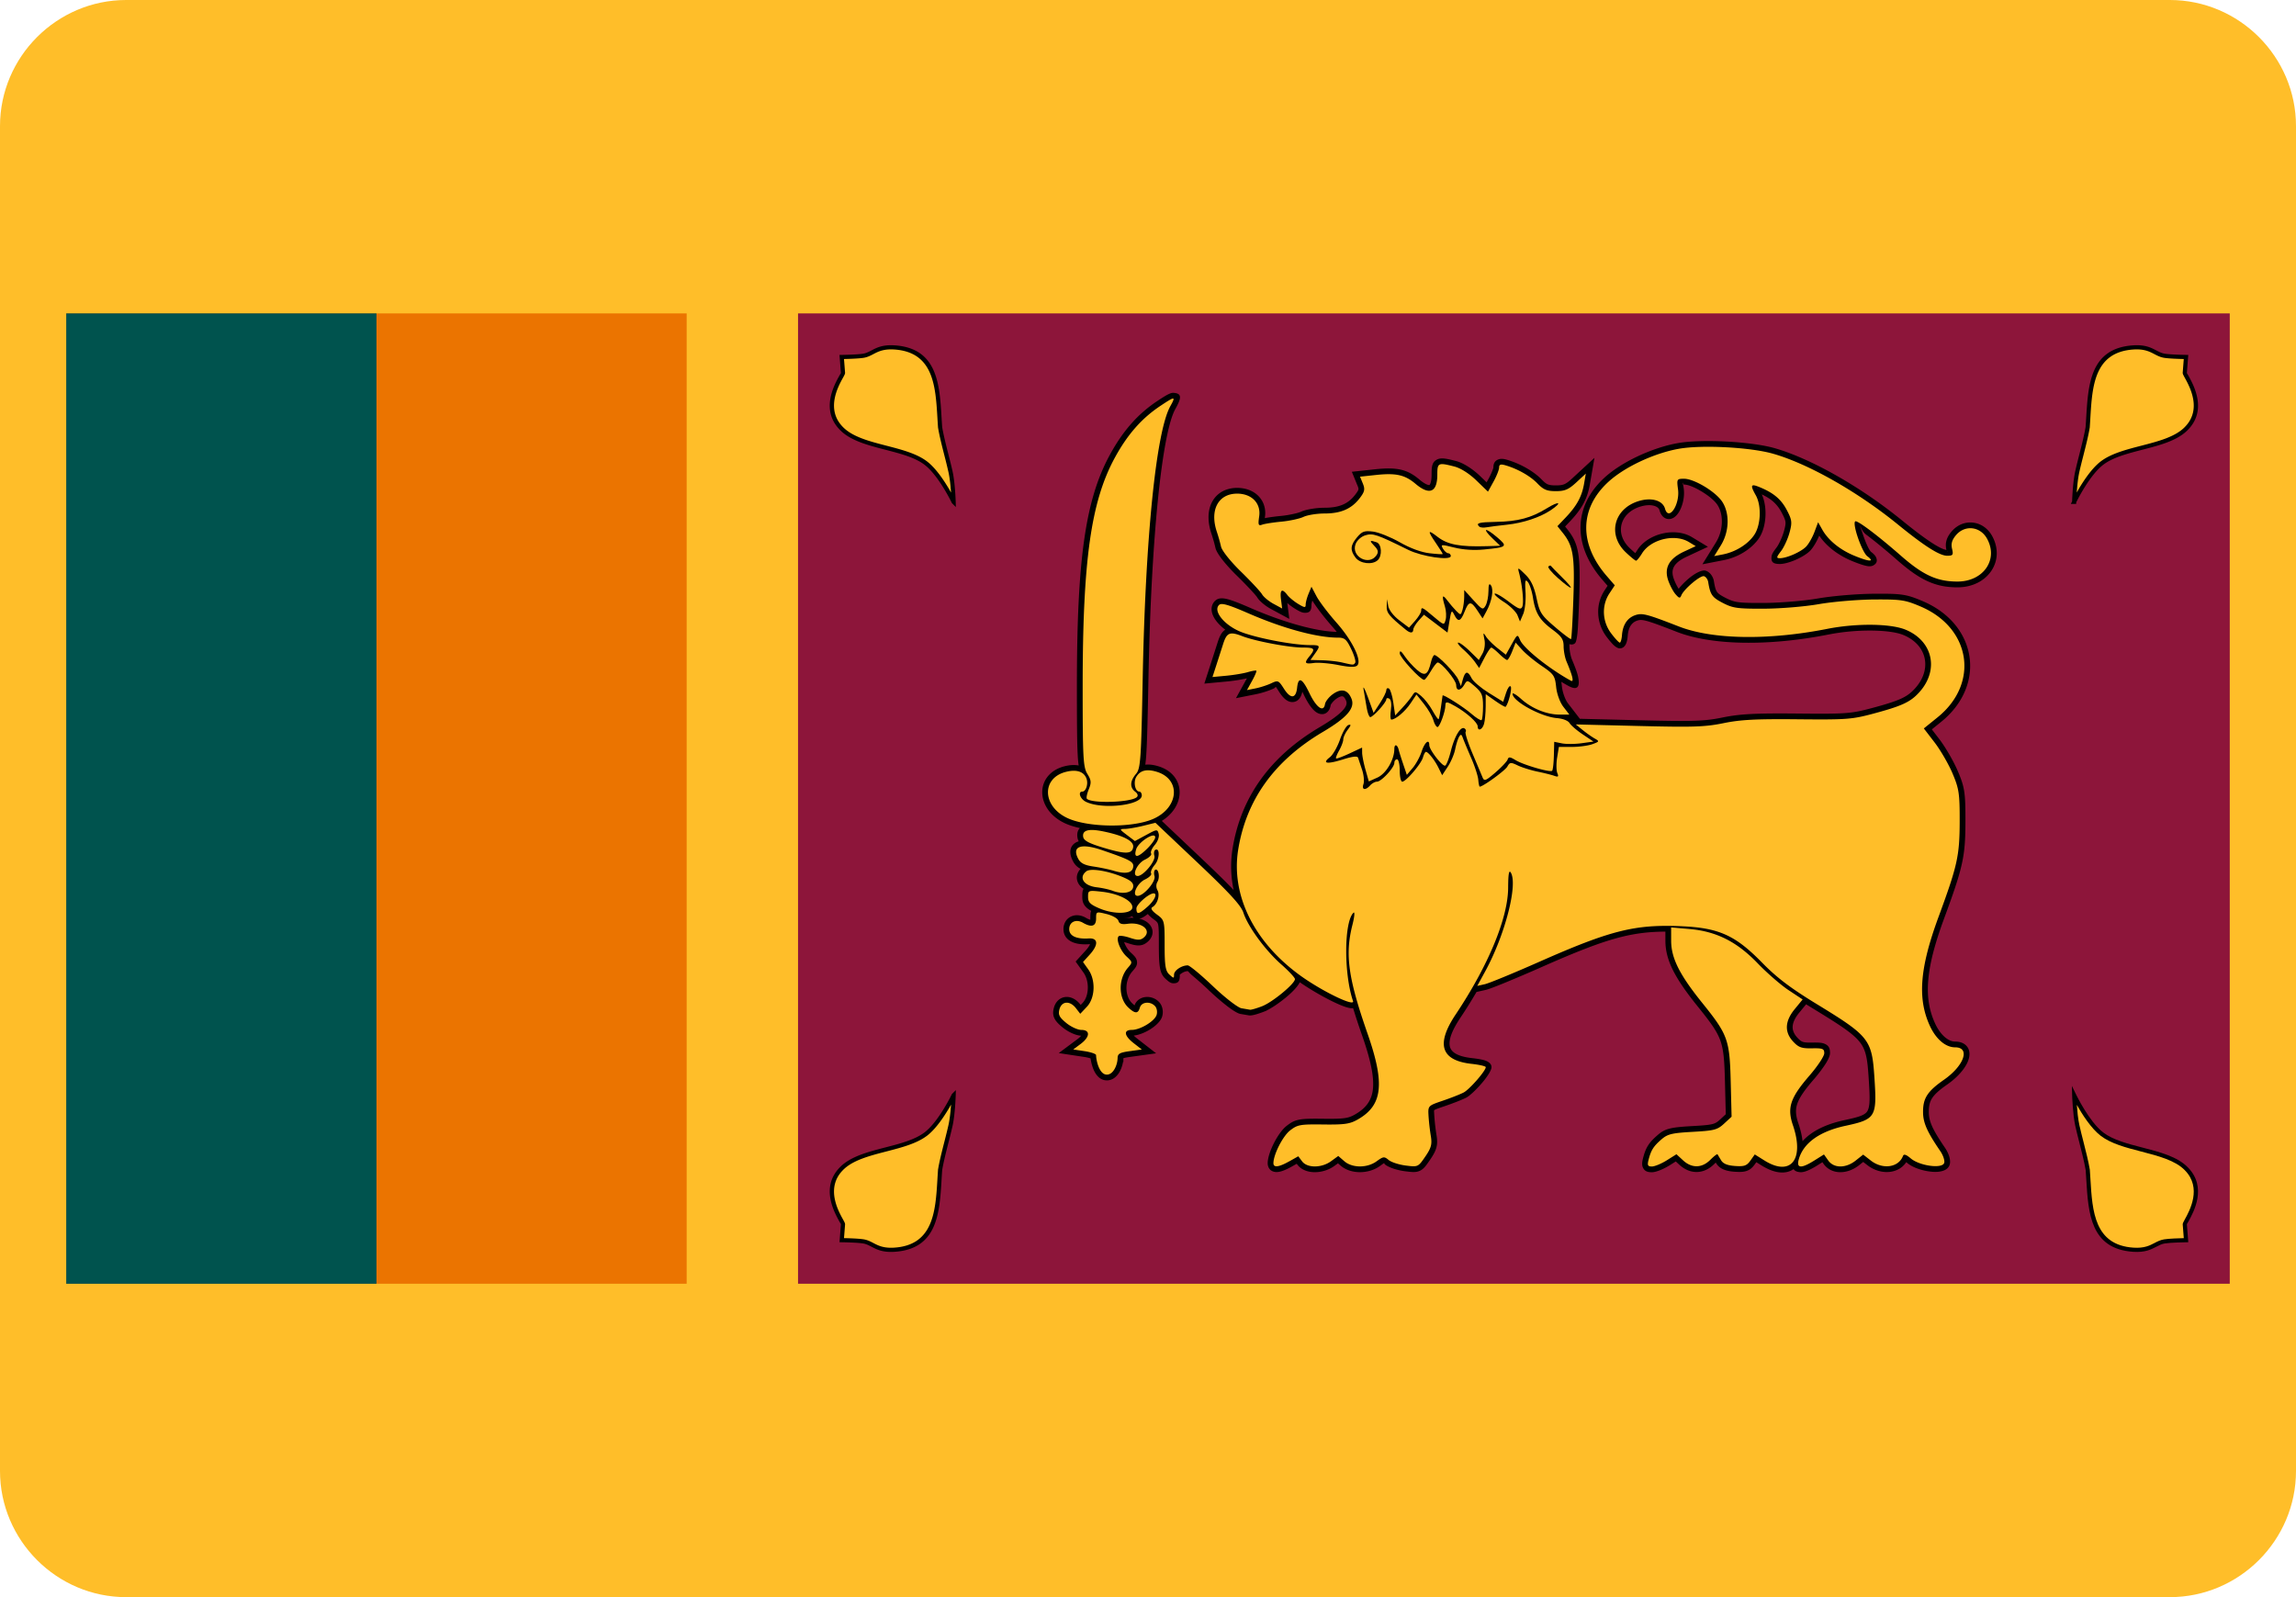
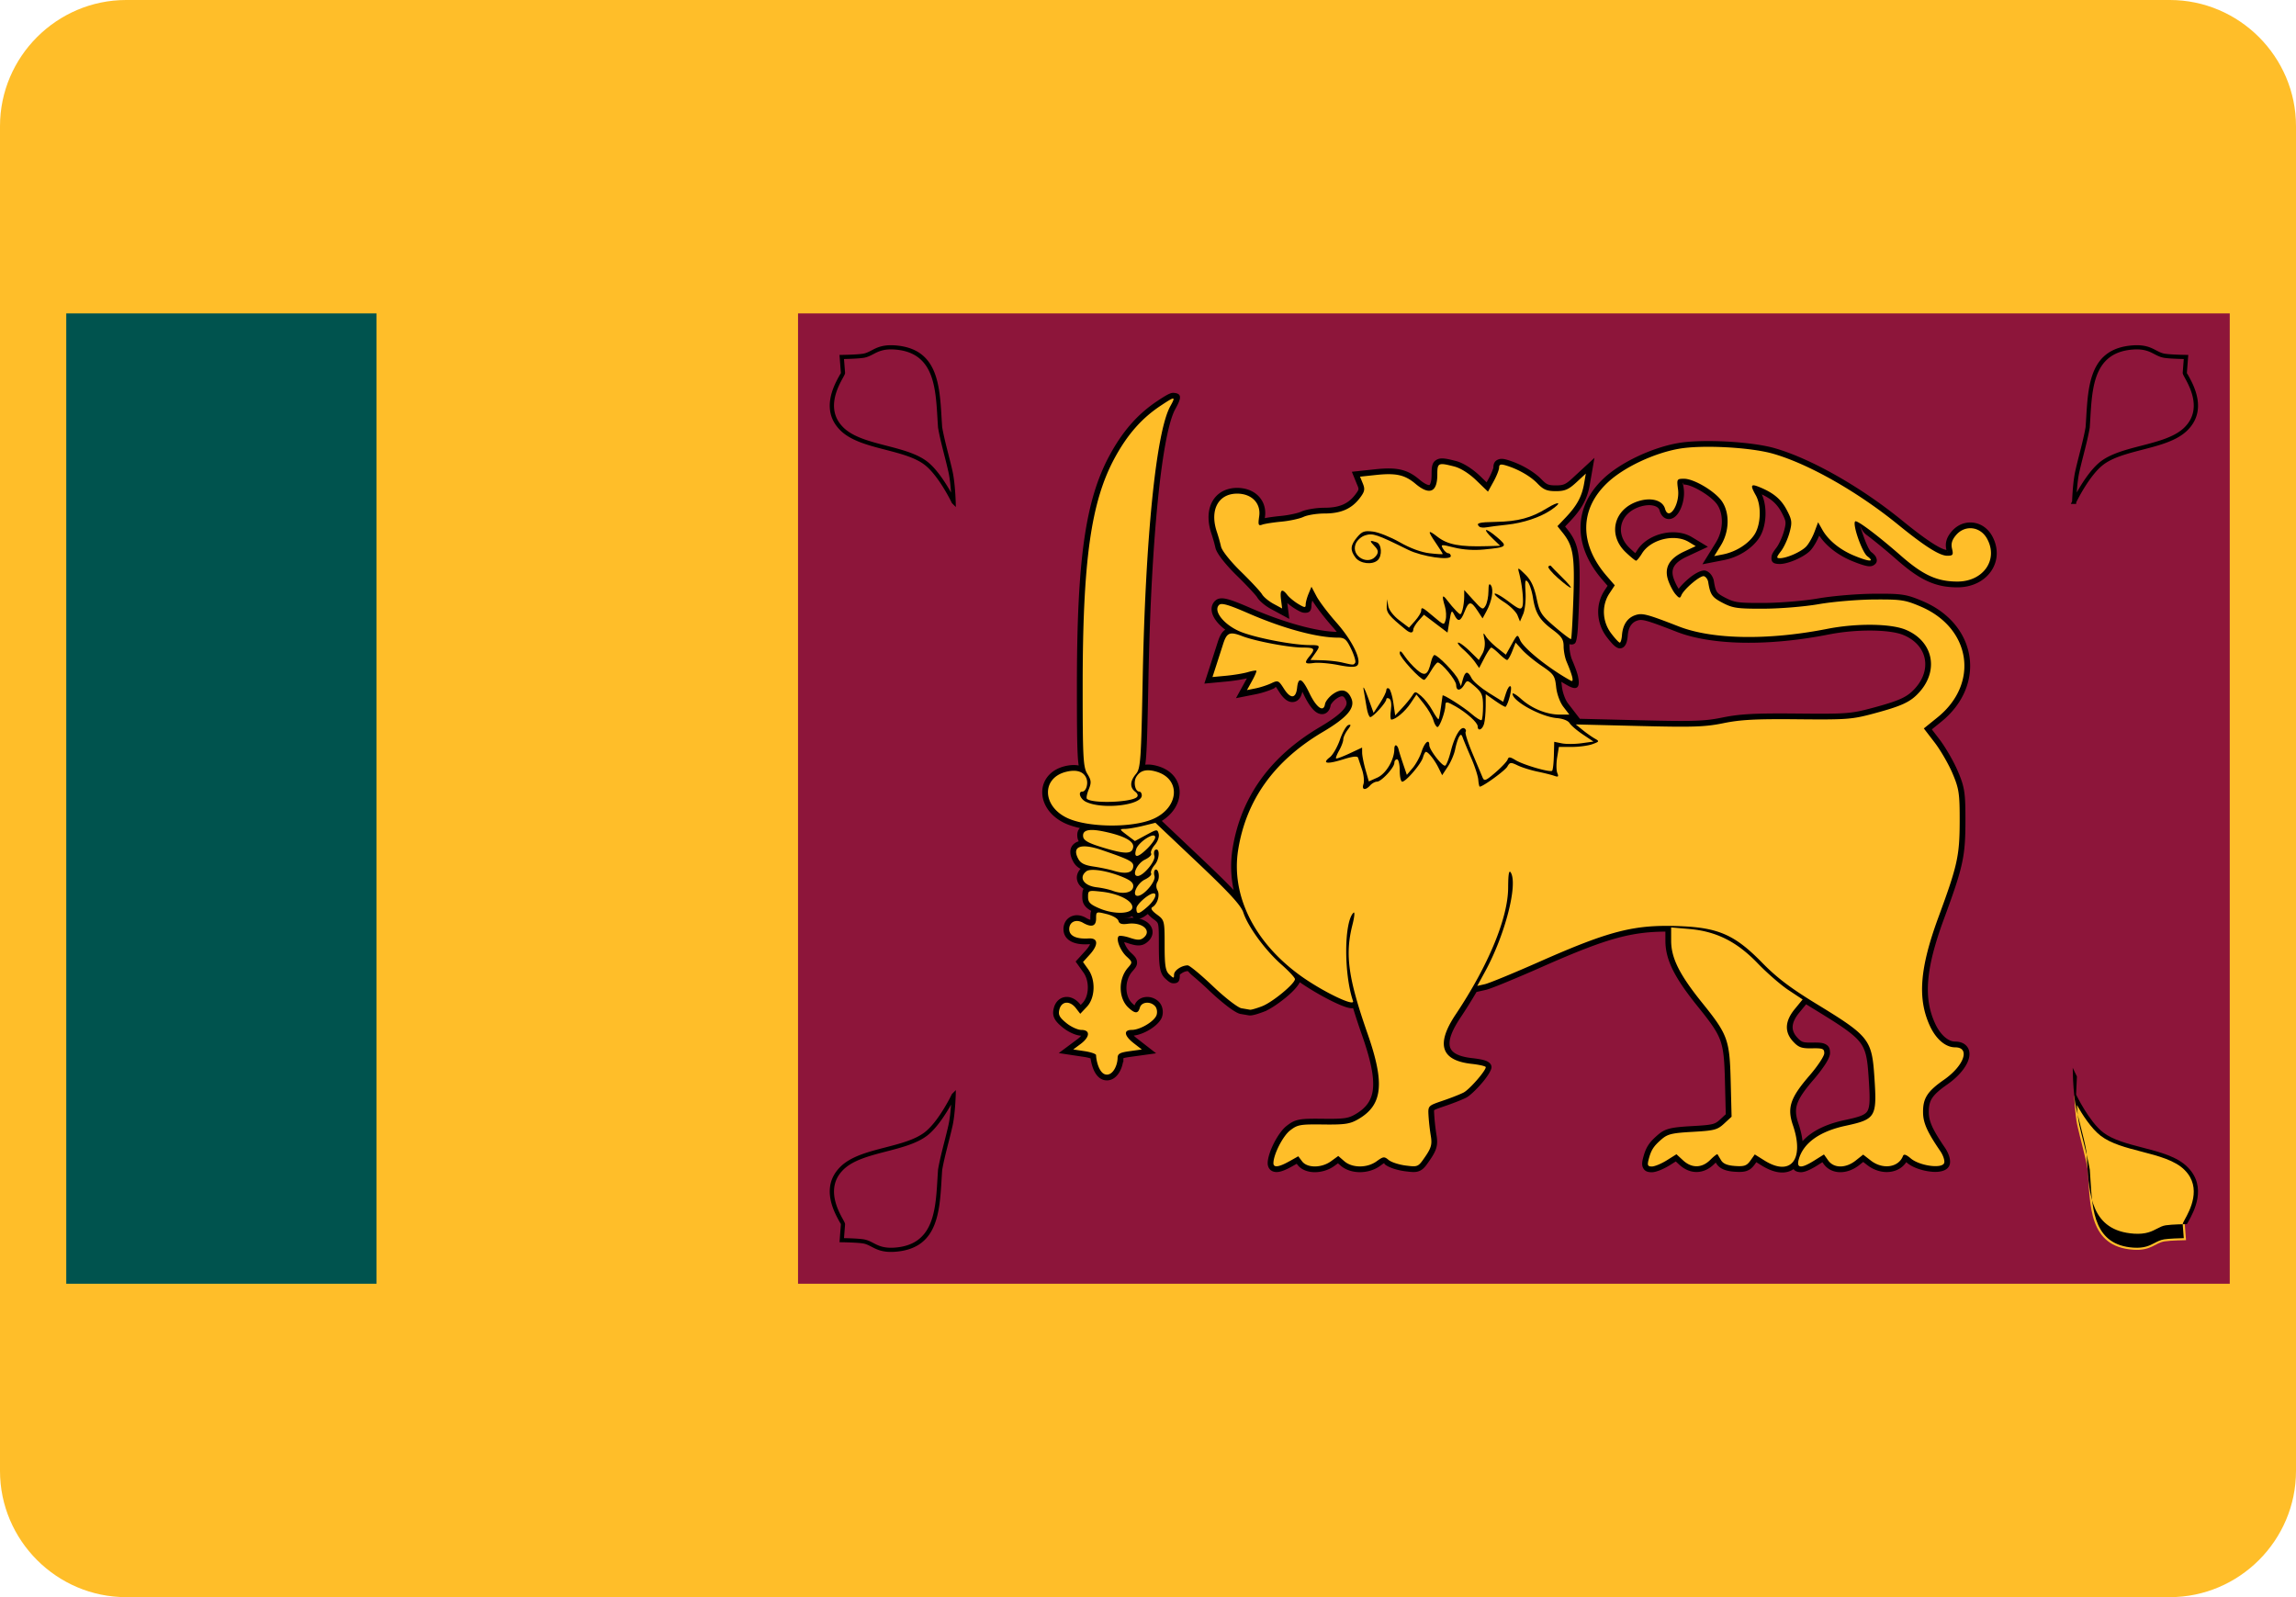
<svg xmlns="http://www.w3.org/2000/svg" viewBox="0 0 512 356.18" clip-rule="evenodd" fill-rule="evenodd" image-rendering="optimizeQuality" text-rendering="geometricPrecision" shape-rendering="geometricPrecision">
  <g fill-rule="nonzero">
    <path d="M28.137 0H483.86C499.337 0 512 12.663 512 28.14v299.9c0 15.477-12.663 28.14-28.14 28.14H28.137C12.663 356.18 0 343.517 0 328.04V28.14C0 12.663 12.663 0 28.137 0z" fill="#FFBE29" />
-     <path d="M14.775 69.894h138.349v216.392H14.775z" fill="#EB7400" />
    <path d="M14.775 69.894H83.95v216.392H14.775z" fill="#00534E" />
    <path d="M177.958 69.894h319.267v216.392H177.958z" fill="#8D153A" />
-     <path d="M212.657 244.255s-2.935 6.129-6.178 8.624c-4.806 3.699-14.658 3.431-18.84 7.747-5.01 5.089.388 11.811.342 12.395l-.273 3.55s3.378.043 4.8.27c2.14.34 2.975 2.125 6.959 1.859 10.011-.666 9.607-9.913 10.173-17.816.505-3.009 1.667-6.933 2.33-9.941.564-2.581.688-6.688.688-6.688h-.001z" fill="#FFBE29" />
    <path d="M212.083 246.337c-1.148 2.045-3.159 5.245-5.321 6.91-2.314 1.778-5.691 2.654-9.081 3.532-3.774.975-7.566 1.958-9.711 4.17l-.001.002c-3.877 3.935-1.081 9.008.016 10.994.287.524.48.871.462 1.11l-.239 3.061c.998.021 3.258.088 4.373.266.855.138 1.496.472 2.18.828 1.075.563 2.273 1.188 4.674 1.027 8.727-.58 9.18-8.121 9.609-15.277.043-.725.088-1.444.133-2.107l.006-.044c.313-1.875.874-4.075 1.412-6.195.337-1.321.665-2.611.921-3.77.298-1.357.469-3.136.567-4.507zm-5.889 6.176c3.155-2.428 6.037-8.441 6.046-8.458l.035-.075.877-.878-.031 1.166c-.001.014-.124 4.159-.697 6.774v.002a125.628 125.628 0 01-.929 3.798c-.533 2.1-1.087 4.278-1.393 6.094-.051.714-.092 1.396-.133 2.078-.451 7.555-.931 15.515-10.473 16.149-2.656.176-3.977-.512-5.162-1.131-.615-.321-1.191-.622-1.896-.733-1.393-.223-4.728-.266-4.737-.266l-.494-.008.311-4.04c.004-.032-.139-.217-.347-.592-1.189-2.159-4.224-7.66.135-12.091 2.326-2.398 6.242-3.411 10.143-4.421 3.298-.855 6.584-1.703 8.745-3.368zM287.494 258.998l2.016-1.136.862 1.141c1.151 1.514 4.333 1.498 6.444-.038l1.612-1.172 1.352 1.172c1.776 1.545 5.096 1.547 7.214.006 1.484-1.077 1.691-1.098 2.672-.278.585.489 2.3 1.046 3.811 1.237 2.723.344 2.764.326 4.358-2.005 1.333-1.952 1.542-2.743 1.224-4.638a49.103 49.103 0 01-.505-4.487c-.12-2.199-.108-2.212 3.175-3.328 1.812-.616 3.91-1.441 4.662-1.836 1.312-.686 4.926-4.829 4.926-5.647 0-.216-1.412-.547-3.139-.737-6.864-.751-8.025-4.347-3.563-11.026 7.276-10.894 11.667-21.503 11.696-28.259.013-3.022.19-4.036.588-3.379 1.626 2.684-1.287 13.942-5.698 22.023l-1.778 3.256 1.696-.382c.932-.208 6.414-2.465 12.181-5.014 15.787-6.977 21.208-8.343 31.426-7.923 8.558.351 12.203 1.984 18.247 8.167 3.201 3.277 6.286 5.62 11.927 9.066 12.02 7.341 12.52 7.977 13.093 16.609.578 8.748.289 9.221-6.491 10.684-5.796 1.25-9.427 3.886-10.403 7.547-.521 1.955.576 2.012 3.497.179l2.142-1.343.952 1.343c1.252 1.765 3.913 1.774 6.121.017l1.67-1.326 1.706 1.326c2.651 2.062 6.175 1.561 7.17-1.017.191-.496.703-.337 1.736.541 1.936 1.641 6.903 2.346 7.437 1.053.206-.492-.185-1.709-.865-2.703-2.886-4.226-3.79-6.24-3.828-8.541-.052-3.199.926-4.743 4.655-7.346 4.531-3.161 5.93-7.239 2.485-7.239-2.127 0-4.272-1.833-5.638-4.823-2.781-6.077-2.237-12.891 1.937-24.226 4.237-11.512 4.708-13.636 4.725-21.336.013-6.225-.147-7.302-1.598-10.714-.888-2.089-2.689-5.197-4.003-6.906l-2.39-3.112 3.068-2.479c9.364-7.569 7.449-19.954-3.824-24.727-3.447-1.46-4.309-1.589-10.352-1.549-3.626.023-9.154.489-12.284 1.033-3.191.558-8.595 1.003-12.302 1.018-5.888.022-6.889-.118-9.157-1.296-2.366-1.229-2.772-1.814-3.235-4.653-.096-.585-.514-1.166-.929-1.294-.805-.249-4.521 2.897-5.071 4.293-.272.688-.492.64-1.286-.277-.528-.608-1.265-2.009-1.639-3.111-.938-2.769.214-4.845 3.552-6.402l2.588-1.206-1.526-.925c-3.151-1.909-8.507-.603-10.445 2.543-.547.891-1.146 1.62-1.328 1.623-.183.003-1.225-.847-2.316-1.886-4.067-3.879-2.667-9.617 2.772-11.368 2.903-.934 5.469-.222 6.004 1.666.815 2.882 3.35-.906 2.896-4.328-.303-2.273-.258-2.352 1.356-2.352 2.243 0 7.017 2.871 8.493 5.109 1.716 2.601 1.59 6.693-.295 9.743l-1.485 2.397 1.94-.378c2.844-.557 5.605-2.279 7.001-4.368 1.476-2.209 1.636-6.509.328-8.829-1.27-2.248-1.126-2.607.751-1.847 3.192 1.293 4.898 2.72 6.178 5.162 1.153 2.2 1.218 2.746.593 5.036-.385 1.413-1.242 3.272-1.904 4.131-1.03 1.337-1.066 1.561-.244 1.561 1.529 0 4.722-1.411 5.857-2.588.572-.597 1.408-2.061 1.856-3.258l.816-2.174.935 1.658c1.324 2.342 3.897 4.452 7.036 5.764 3.375 1.412 4.78 1.492 3.015.17-1.191-.889-3.384-7.168-2.719-7.782.391-.362 4.975 3.078 10.205 7.661 4.95 4.336 8.059 5.755 12.603 5.755 5.807 0 9.189-4.932 6.579-9.594-1.523-2.72-4.911-3.097-6.894-.769-.912 1.072-1.162 1.922-.895 3.045.328 1.375.201 1.559-1.084 1.559-1.686 0-5.014-2.107-10.924-6.916-9.01-7.337-19.958-13.554-27.862-15.824-5.075-1.459-15.911-2.027-21.068-1.107-5.582.997-12.184 4.112-15.78 7.45-6.372 5.912-6.474 13.778-.269 20.941l1.778 2.053-1.204 1.824c-1.75 2.652-1.601 6.223.371 8.854.868 1.158 1.746 2.105 1.948 2.104.202 0 .424-.746.492-1.655.173-2.301 1.187-3.843 2.923-4.453 1.566-.55 2.577-.291 9.741 2.501 7.538 2.934 19.934 3.136 33.114.539 6.462-1.274 14.081-1.198 17.433.171 6.145 2.513 7.571 9.046 3.052 14.006-1.953 2.147-3.84 3.022-10.171 4.718-4.817 1.29-5.959 1.374-16.91 1.269-9.355-.091-12.718.084-16.537.862-4.146.845-6.695.93-18.875.63l-14.081-.347 1.56 1.262c.86.694 2.073 1.548 2.698 1.898 1.062.596 1.026.674-.551 1.246-.93.336-2.989.611-4.578.611l-2.888-.001-.39 2.394c-.212 1.317-.196 2.855.038 3.418.344.831.216.95-.682.631-.608-.216-2.3-.639-3.759-.941-1.461-.304-3.427-.919-4.369-1.369-1.587-.758-1.761-.738-2.344.271-.523.901-5.416 4.454-6.135 4.454-.115 0-.265-.686-.331-1.525-.066-.836-.774-3.016-1.57-4.843-.795-1.828-1.627-3.823-1.847-4.43-.33-.92-.48-.967-.881-.278-.265.456-.652 1.704-.861 2.769-.207 1.066-.946 2.797-1.637 3.848l-1.261 1.91-.804-1.634c-.864-1.753-2.296-3.571-2.814-3.571-.175 0-.474.561-.663 1.247-.396 1.43-3.793 5.399-4.623 5.399-.304 0-.555-1.121-.555-2.494 0-1.371-.271-2.491-.599-2.491-.331 0-.6.354-.6.788 0 1.055-2.902 4.195-3.876 4.195-.424 0-1.107.374-1.517.83-1.07 1.192-1.945 1.024-1.497-.285.212-.613.075-2.047-.303-3.184l-.894-2.688c-.144-.431-1.184-.318-3.385.371-3.555 1.113-4.746.916-2.919-.483.669-.51 1.685-2.28 2.261-3.933.573-1.652 1.422-3.118 1.882-3.257.646-.195.612.046-.149 1.05-.543.719-.992 1.686-.992 2.152-.004.463-.412 1.566-.91 2.45-.498.882-.812 1.692-.696 1.798.114.107 1.468-.395 3.006-1.114l2.797-1.308.011 1.169c.008.644.343 2.343.749 3.774l.739 2.604 1.902-.853c1.947-.872 3.789-3.983 3.789-6.395 0-1.192.7-1.009.987.258.085.372.524 1.768.977 3.101l.824 2.426 1.302-1.532c.717-.842 1.617-2.493 1.998-3.671.662-2.042 1.702-2.922 1.702-1.438 0 1.07 2.991 4.904 3.567 4.574.28-.158.833-1.598 1.234-3.198.832-3.327 2.173-5.59 3.025-5.103.321.183.445.539.278.791-.169.25.52 2.413 1.53 4.805l2.252 5.354c.371.886.702.758 2.868-1.109 1.347-1.16 2.569-2.459 2.717-2.887.222-.645.523-.623 1.782.141 1.762 1.067 7.684 2.785 8.142 2.362.17-.158.346-1.676.389-3.371l.078-3.086 1.702.346c.939.189 2.907.177 4.379-.028l2.673-.37-2.383-1.595c-1.311-.878-2.636-2.012-2.945-2.524-.329-.543-1.495-1.004-2.816-1.113-3.57-.297-9.899-3.758-9.899-5.416 0-.312.878.218 1.948 1.177 2.378 2.124 5.678 3.456 8.56 3.456l2.16.003-1.336-1.735c-.767-.993-1.456-2.881-1.615-4.434-.258-2.473-.525-2.867-3.174-4.664-1.59-1.078-3.562-2.694-4.379-3.594l-1.485-1.633-.759 1.939c-.417 1.065-.927 1.937-1.133 1.937-.206 0-1.008-.622-1.783-1.383-.772-.762-1.562-1.381-1.751-1.379-.189.005-.875 1.03-1.524 2.28l-1.178 2.271-.91-1.309c-.501-.721-1.685-1.995-2.63-2.832-.946-.839-1.443-1.524-1.106-1.524.338 0 1.506.872 2.592 1.939l1.981 1.938.805-1.419c.477-.843.656-2.138.44-3.184-.316-1.527-.272-1.615.329-.658.38.608 1.539 1.777 2.572 2.595l1.88 1.487 1.296-2.317c1.292-2.307 1.301-2.312 1.888-.935.786 1.844 6.469 6.388 11.308 9.045.746.409.431-.996-.946-4.236-.366-.858-.664-2.402-.664-3.434 0-1.53-.451-2.212-2.458-3.701-2.898-2.151-3.834-3.681-4.379-7.149-.221-1.406-.729-2.969-1.125-3.473-.593-.75-.691-.33-.533 2.276.107 1.759-.127 3.946-.521 4.86l-.713 1.66-.554-1.383c-.303-.763-1.647-2.087-2.985-2.944-1.339-.857-2.279-1.701-2.089-1.878.19-.176 1.568.607 3.061 1.738 2.275 1.72 2.775 1.907 3.089 1.148.371-.891 0-4.767-.715-7.479-.356-1.352-.326-1.344 1.384.325 1.263 1.231 1.96 2.698 2.502 5.26.686 3.254 1.032 3.795 4.116 6.436 1.851 1.587 3.463 2.795 3.581 2.688.118-.109.352-4.214.518-9.12.323-9.411-.041-11.648-2.364-14.556l-1.193-1.495 1.876-1.974c2.447-2.575 3.57-4.64 4.057-7.456l.397-2.291-2.116 1.956c-1.735 1.603-2.562 1.957-4.571 1.957-1.988 0-2.764-.325-4.103-1.718-1.608-1.672-4.456-3.28-7.194-4.062-1.012-.289-1.35-.164-1.35.504 0 .489-.557 1.903-1.241 3.14l-1.243 2.249-2.602-2.51c-1.597-1.54-3.49-2.737-4.9-3.098-3.601-.923-3.795-.833-3.795 1.786 0 3.968-1.738 4.709-4.864 2.071-2.384-2.012-4.36-2.45-8.881-1.965l-3.49.374.629 1.537c.524 1.286.405 1.824-.719 3.284-1.822 2.366-4.192 3.391-7.842 3.391-1.681 0-3.785.339-4.675.753-.888.415-3.101.893-4.912 1.062-1.814.17-3.745.471-4.293.672-.859.313-.954.055-.677-1.85.423-2.916-1.664-5.068-4.918-5.068-4.221 0-6.168 3.686-4.514 8.545.354 1.073.671 2.181.926 3.279.198.9 2.097 3.286 4.428 5.561 2.244 2.191 4.365 4.471 4.714 5.066.349.597 1.5 1.552 2.558 2.124l1.926 1.041-.254-2.01c-.279-2.207.214-2.555 1.418-.996.433.558 1.525 1.458 2.432 2.002 1.428.856 1.649.873 1.649.129 0-.472.289-1.559.646-2.417l.646-1.558 1.123 2.121c.617 1.165 2.624 3.817 4.461 5.891 3.562 4.023 5.732 8.519 4.612 9.555-.455.419-1.683.387-4.229-.112-1.973-.387-4.414-.591-5.424-.455-2.063.279-2.226.021-.956-1.531 1.338-1.635 1.125-1.905-1.505-1.905-3.044 0-10.597-1.421-13.498-2.542-2.818-1.087-3.469-.817-4.298 1.792l-1.521 4.729-.841 2.593 3.051-.287c1.678-.158 3.837-.515 4.795-.795.96-.281 1.832-.43 1.939-.332.107.099-.321 1.112-.951 2.253l-1.143 2.072 1.902-.378c1.047-.209 2.62-.718 3.496-1.132 1.528-.72 1.651-.667 2.855 1.219 1.48 2.319 2.667 2.224 2.928-.236.273-2.544 1.13-2.166 2.743 1.202 1.551 3.242 3.163 4.385 3.474 2.464.104-.637.939-1.676 1.857-2.306 1.857-1.277 3.257-.895 4.06 1.11.831 2.073-1.022 4.214-6.411 7.4-10.794 6.384-17.068 15.115-18.861 26.244-1.615 10.039 3.431 20.41 13.556 27.861 4.843 3.566 12.54 7.329 12.05 5.892-2.076-6.096-2.008-17.731.116-19.694.318-.294.209.919-.244 2.697-1.687 6.626-.954 11.902 3.369 24.274 3.911 11.19 3.369 15.971-2.165 19.132-1.778 1.013-2.922 1.183-7.701 1.126-5.185-.062-5.751.04-7.416 1.335-1.615 1.255-3.707 5.375-3.707 7.298 0 1.04 1.186.903 3.515-.41l.003-.001zm84.175-.224l2.175-1.365 1.477 1.365c1.935 1.788 4.2 1.748 6.059-.107.812-.81 1.541-1.37 1.619-1.247.256.433.54.903.8 1.333.46.771 1.406 1.158 3.111 1.275 2.055.141 2.608-.052 3.424-1.204l.973-1.373 2.142 1.342c5.863 3.677 8.987-.181 6.365-7.858-1.331-3.906-.599-6.102 3.695-11.072 1.811-2.097 3.293-4.334 3.295-4.973 0-1.017-.334-1.153-2.744-1.107-2.307.044-2.98-.197-4.195-1.501-1.974-2.121-1.856-4.548.35-7.242l1.764-2.154-3.129-2.071c-1.72-1.139-4.822-3.833-6.894-5.99-4.654-4.837-9.228-7.133-15.258-7.653l-4.044-.349.005 2.987c.008 3.844 1.858 7.544 6.905 13.809 5.742 7.125 6.142 8.228 6.374 17.54l.199 7.875-1.662 1.536c-1.502 1.39-2.179 1.569-7.022 1.841-4.611.259-5.581.49-6.933 1.661-1.797 1.552-2.335 2.398-2.89 4.544-.322 1.249-.192 1.522.732 1.522.62 0 2.106-.614 3.301-1.363l.006-.001zm-122.446-22.782c0-.995.455-1.261 2.699-1.572l2.697-.374-1.798-1.4c-2.139-1.661-2.337-2.96-.452-2.964 1.878 0 5.054-1.901 5.538-3.308.224-.654.084-1.528-.319-1.977-1.052-1.171-3.03-.994-3.398.304-.395 1.396-1.056 1.399-2.553.015-2.256-2.084-2.307-6.398-.107-8.909 1.038-1.184 1.028-1.262-.293-2.484-1.423-1.315-2.439-3.917-1.77-4.534.211-.196 1.335-.04 2.497.349 1.65.551 2.301.559 2.981.038 2.059-1.58-.172-3.61-3.474-3.161-1.33.179-1.877 0-2.069-.674-.145-.51-1.307-1.176-2.617-1.499-2.339-.577-2.358-.57-2.358 1.002 0 1.724-1.007 2.05-2.924.944-1.555-.898-3.068-.201-3.068 1.418 0 1.509 1.558 2.252 4.346 2.079 2.138-.136 2.219 1.416.186 3.648l-1.46 1.604 1.157 1.622c1.715 2.402 1.57 6.391-.302 8.373l-1.469 1.553-.962-1.246c-1.337-1.73-3.168-1.615-3.671.233-.327 1.211-.057 1.764 1.496 3.046 1.044.862 2.568 1.567 3.386 1.567 2.026 0 1.946 1.554-.159 3.126l-1.648 1.228 2.546.385c1.402.213 2.546.611 2.546.887 0 1.056.66 4.261 2.334 4.341 1.494.07 2.426-2.146 2.461-3.659l.001-.001zm32.226-11.595c2.314-.89 7.321-5.027 7.321-6.048 0-.322-1.382-1.807-3.07-3.296-3.554-3.139-7.422-8.424-8.424-11.514-.523-1.61-3.047-4.369-10.157-11.098l-9.462-8.954-2.727.673c-1.499.371-3.332.684-4.068.695-1.268.02-1.246.088.443 1.365l1.779 1.344 2.499-1.35c2.421-1.312 2.506-1.32 2.804-.266.177.618-.201 1.688-.869 2.474-.651.762-1.02 1.626-.823 1.922.196.293-.426.91-1.386 1.367-1.777.85-3.009 3.643-1.608 3.643 1.262 0 4.044-3.347 3.723-4.479-.164-.582-.084-1.177.177-1.326 1.083-.619 1.015 2.01-.085 3.304-.649.761-1.018 1.625-.822 1.92.197.294-.426.911-1.385 1.368-1.765.844-3.01 3.645-1.62 3.645 1.362 0 4.097-3.2 3.759-4.399-.178-.624-.11-1.259.153-1.409.728-.416 1.122 1.66.506 2.676-.329.544-.326 1.289.007 1.878.608 1.068-.007 3.12-1.125 3.757-.477.273-.154.811 1.008 1.667 1.679 1.236 1.711 1.368 1.711 6.831 0 4.566.19 5.743 1.048 6.537.966.892 1.05.897 1.05.041 0-.936 1.682-2.077 3.055-2.077.407 0 2.94 2.095 5.63 4.657 2.708 2.575 5.541 4.767 6.343 4.907l1.918.327c.259.043 1.471-.309 2.697-.78v-.002zm-28.931-22.088c0-1.47-3.11-3.042-6.832-3.449-3.004-.328-3.053-.31-3.053 1.155 0 1.212.471 1.687 2.546 2.57 3.333 1.415 7.339 1.264 7.339-.276zm3.413-.134c1.517-1.344 2.237-2.941 1.323-2.941-1.049 0-3.837 2.439-3.837 3.359 0 1.434.516 1.349 2.514-.418zm-3.236-4.353c.129-.831-.397-1.384-1.975-2.079-3.405-1.5-7.474-2.195-8.454-1.443-1.804 1.384-.603 3.242 2.316 3.577 1.173.134 2.767.483 3.538.776 2.243.85 4.374.462 4.575-.831zm0-4.446c.183-1.186-.593-1.609-6.932-3.786-4.73-1.623-6.825-.858-5.312 1.944.527.976 1.411 1.423 3.393 1.712 1.474.216 3.491.637 4.478.937 2.642.799 4.168.518 4.373-.807zm3.175-4.167c.957-.947 1.739-2.063 1.739-2.482 0-1.357-3.778 1.045-4.26 2.708-.576 1.994.36 1.909 2.521-.226zm-3.175-.28c.209-1.351-2.092-2.569-6.614-3.506-3.317-.687-4.781-.297-4.534 1.208.136.822 1.242 1.422 4.378 2.376 5.015 1.527 6.524 1.51 6.77-.078zm4.424-6.281c5.796-2.518 6.297-8.865.832-10.531-2.27-.693-3.717-.32-4.587 1.179-.665 1.149-.219 3.236.69 3.236.308 0 .559.387.559.861 0 2.202-8.85 3.202-12.477 1.407-1.275-.631-1.83-2.268-.77-2.268.793 0 1.341-1.667.936-2.846-.551-1.607-2.212-2.163-4.619-1.549-5.432 1.386-5.279 7.614.252 10.257 4.535 2.167 14.477 2.298 19.184.254zm-3.605-4.882c.337-.31.191-.785-.373-1.218-1.232-.944-1.166-2.351.186-3.958 1.014-1.209 1.142-3.015 1.491-21.253.601-31.428 2.998-55.068 6.154-60.739 1.257-2.258 1.08-2.268-2.167-.11-4.185 2.777-7.37 6.392-10.193 11.571-5.327 9.775-7.179 22.926-7.179 51.001 0 15.939.11 18.025 1.04 19.523.884 1.423.931 1.948.31 3.469-.402.985-.584 1.927-.405 2.092 1.19 1.101 9.857.808 11.136-.375v-.003zm48.694-29.969c.181-.27-.219-1.641-.892-3.046-1.048-2.189-1.468-2.551-2.961-2.551-4.675 0-12.188-2.038-19.936-5.407-4.473-1.946-6.018-2.392-6.554-1.896-1.37 1.263.906 4.265 4.429 5.844 3.125 1.4 11.862 3.121 15.847 3.121 2.313 0 2.368.101 1.051 1.956l-.967 1.364 2.615.067c1.438.037 3.423.255 4.414.488 2.567.603 2.59.605 2.955.06h-.001z" />
    <path d="M286.867 257.878l2.99-1.684 1.541 2.034-.004.003c.318.415 1.018.62 1.835.617a4.974 4.974 0 002.833-.923l2.435-1.77 2.122 1.842c.65.563 1.617.846 2.639.847 1.059 0 2.145-.304 2.984-.912.924-.673 1.482-1.018 2.146-1.088.832-.086 1.335.222 2.103.864.164.138.585.318 1.131.494.624.203 1.346.372 2.016.456 1.116.142 1.68.21 1.904.106.234-.106.57-.594 1.231-1.563.584-.854.916-1.432 1.052-1.944.125-.47.096-.992-.032-1.758v-.016a53.882 53.882 0 01-.316-2.295 45.96 45.96 0 01-.203-2.307v-.012c-.083-1.468-.116-2.209.662-3.022.617-.647 1.542-.966 3.381-1.592.887-.3 1.845-.653 2.674-.981.819-.321 1.487-.606 1.807-.773.511-.267 1.598-1.357 2.582-2.483.415-.476.801-.927 1.094-1.285a20.788 20.788 0 00-1.432-.204c-3.983-.436-6.352-1.815-7.112-4.175-.719-2.222.158-5.157 2.621-8.842 3.59-5.376 6.465-10.674 8.444-15.455 1.95-4.711 3.022-8.887 3.036-12.096.007-1.597.058-2.673.165-3.279.496-2.857 1.415-3.036 2.799-.758 1 1.651.718 5.501-.44 9.972-1.098 4.251-2.973 9.193-5.229 13.33l-.333.609c.723-.274 1.725-.676 2.918-1.166 2.14-.881 4.937-2.076 7.871-3.374 7.958-3.517 13.318-5.622 18.007-6.804 4.738-1.196 8.752-1.438 13.986-1.223 4.444.181 7.634.706 10.54 2.006 2.905 1.301 5.441 3.337 8.577 6.546a43.02 43.02 0 004.902 4.344c1.824 1.388 3.975 2.812 6.775 4.521 6.143 3.752 9.349 5.8 11.181 8.123 1.925 2.445 2.22 4.917 2.525 9.502.305 4.637.37 7.101-.672 8.817-1.115 1.834-3.085 2.395-6.834 3.202-2.717.588-4.911 1.484-6.522 2.654-1.382 1.001-2.327 2.205-2.79 3.575.377-.189.86-.471 1.455-.842h.006l3.166-1.988c.567.803 1.129 1.633 1.715 2.413.366.459.921.694 1.55.707.749.012 1.598-.268 2.41-.844.074-.053.159-.117.254-.192l2.461-1.956 2.502 1.945c.408.319.835.558 1.258.722.741.285 1.492.354 2.157.222.596-.121 1.11-.408 1.453-.849.132-.169.24-.355.317-.559.384-.993 1.059-1.338 2.125-1.008h.006c.45.141.981.481 1.63 1.032.305.257.736.495 1.231.701.943.39 2.058.641 3.013.702.499.033.898.041 1.114.017a.775.775 0 01-.071-.163 4.898 4.898 0 00-.602-1.203c-1.484-2.171-2.467-3.792-3.095-5.195-.669-1.49-.936-2.723-.956-4.049-.031-1.861.25-3.258 1.105-4.606.802-1.265 2.086-2.408 4.098-3.81 1.828-1.275 3.076-2.677 3.612-3.821.174-.371.257-.682.244-.909l-.004-.065c-.099-.069-.306-.108-.634-.108-1.378 0-2.731-.568-3.939-1.602-1.109-.948-2.103-2.307-2.865-3.975-1.485-3.245-2.084-6.671-1.755-10.774.32-4.002 1.524-8.649 3.651-14.428 2.104-5.716 3.272-9.091 3.902-11.931.624-2.819.739-5.208.749-8.962.006-3.034-.029-4.81-.241-6.227-.199-1.338-.576-2.383-1.258-3.986-.422-.995-1.069-2.243-1.77-3.452-.701-1.207-1.446-2.364-2.071-3.176l-3.148-4.101 4.043-3.268c2.149-1.739 3.651-3.735 4.533-5.821.872-2.058 1.145-4.212.843-6.293-.303-2.077-1.179-4.083-2.609-5.85-1.498-1.855-3.603-3.447-6.285-4.583-1.618-.685-2.62-1.057-3.891-1.246-1.339-.199-3.017-.222-5.959-.202-1.74.011-3.996.133-6.229.322-2.196.184-4.322.432-5.843.697-1.64.285-3.828.541-6.067.727-2.211.182-4.523.297-6.446.305h-.006c-3.011.013-4.78-.019-6.111-.208-1.461-.206-2.378-.575-3.639-1.23h.001c-1.373-.716-2.194-1.266-2.793-2.129-.589-.847-.854-1.844-1.116-3.457a.685.685 0 00-.094-.241c-.167.135-.684.668-1.371 1.25-.964.816-1.878 1.756-2.072 2.252-.403 1.022-.9 1.468-1.911 1.25h-.004c-.51-.108-.953-.48-1.538-1.156-.33-.38-.705-.968-1.042-1.61a13.818 13.818 0 01-.842-1.928c-.591-1.743-.506-3.297.268-4.691.724-1.309 2.041-2.395 3.956-3.288l.003.003.358-.166c-1.2-.501-2.702-.529-4.132-.181-1.666.405-3.187 1.318-3.974 2.594-.302.493-.626.947-.9 1.285-.474.576-1.015.939-1.508.946h-.006c-.4.003-.995-.318-1.633-.838-.45-.367-1.01-.864-1.576-1.401-1.176-1.12-1.961-2.388-2.381-3.695a7.363 7.363 0 01-.178-3.951 7.528 7.528 0 011.907-3.484c.984-1.032 2.3-1.867 3.918-2.388a9.57 9.57 0 01.364-.112c1.598-.452 3.12-.467 4.347-.103 1.275.376 2.252 1.146 2.739 2.257.437-.833.731-2.096.567-3.316-.188-1.421-.257-2.175.121-2.834.526-.911 1.21-.971 2.508-.971 1.353 0 3.354.795 5.193 1.902 1.802 1.083 3.524 2.507 4.371 3.789 1.006 1.527 1.473 3.461 1.413 5.442a11.614 11.614 0 01-1.591 5.518 11.06 11.06 0 002.632-1.194c1.073-.669 1.976-1.492 2.571-2.383.603-.901.94-2.283.992-3.703.053-1.425-.18-2.836-.716-3.783-.839-1.487-1.164-2.457-.878-3.161.479-1.173 1.498-1.205 3.228-.504 1.719.696 3.053 1.441 4.149 2.354 1.116.934 1.96 2.028 2.683 3.404.651 1.245.999 2.042 1.103 2.933.105.893-.052 1.724-.409 3.032l.005.002c-.21.768-.548 1.658-.924 2.474a16.19 16.19 0 01-.574 1.127c.219-.084.443-.176.667-.274.997-.441 1.925-.986 2.373-1.45.213-.222.498-.645.785-1.149.308-.54.597-1.138.796-1.666l1.78-4.751 2.286 4.052c.578 1.024 1.45 2.013 2.536 2.904a15.701 15.701 0 003.878 2.304l.192.082a24.607 24.607 0 01-1.003-2.484c-.676-1.987-.983-4.03-.438-4.761l.005-.011c.051-.066.108-.132.173-.191h.006c.716-.664 2.549.109 4.924 1.89 1.878 1.411 4.359 3.438 6.994 5.745 2.381 2.087 4.299 3.462 6.141 4.302 1.775.81 3.524 1.132 5.617 1.132 1.388 0 2.602-.322 3.579-.867.83-.465 1.489-1.089 1.934-1.812a4.51 4.51 0 00.673-2.377h.005c0-.837-.233-1.73-.734-2.624v-.006a3.405 3.405 0 00-.772-.955 2.821 2.821 0 00-1.539-.67 2.7 2.7 0 00-1.612.337c-.316.177-.61.418-.875.726-.334.393-.54.726-.632 1.037-.074.253-.066.539.015.883.252 1.06.289 1.718-.133 2.327-.47.673-1.113.814-2.203.814-1.088 0-2.565-.59-4.563-1.855-1.825-1.156-4.175-2.914-7.17-5.352a105.068 105.068 0 00-14.17-9.692c-4.761-2.703-9.377-4.783-13.235-5.892-2.451-.703-6.322-1.194-10.217-1.4-3.892-.204-7.782-.12-10.274.323-2.686.482-5.618 1.471-8.313 2.744-2.685 1.267-5.117 2.803-6.818 4.38-2.918 2.709-4.403 5.834-4.445 9.077-.041 3.286 1.381 6.75 4.272 10.086l2.413 2.785-1.739 2.634v.005a6.182 6.182 0 00-.998 3.677 6.618 6.618 0 001.325 3.7l.229.302c.17-1.016.501-1.903.988-2.645l-.004-.002a5.246 5.246 0 012.703-2.102c1.023-.359 1.847-.457 3.508-.032 1.417.363 3.495 1.139 7.117 2.548 3.629 1.413 8.461 2.17 13.999 2.259 5.59.092 11.893-.502 18.407-1.785 3.303-.652 6.914-.957 10.138-.925 3.284.032 6.195.425 8.023 1.173 1.353.553 2.502 1.279 3.437 2.129 1.484 1.352 2.447 3.023 2.851 4.833.399 1.803.237 3.728-.527 5.596-.497 1.216-1.241 2.398-2.241 3.498-1.093 1.201-2.17 2.047-3.858 2.829-1.585.735-3.699 1.399-6.932 2.265-2.487.666-4.03 1.022-6.392 1.198-2.267.169-5.322.165-10.859.112-4.635-.045-7.791-.026-10.27.105-2.42.125-4.159.356-6.001.732-2.143.436-3.875.677-6.642.769-2.702.09-6.403.037-12.521-.113l-10.188-.251c.403.28.772.519 1.023.661 1.031.575 1.578 1.004 1.413 1.811l1.173.786-1.778.245c-.341.267-.842.473-1.55.73h-.006c-.55.199-1.394.374-2.307.496-.899.119-1.871.195-2.701.195v-.006h-1.796l-.215 1.319c-.096.589-.14 1.228-.134 1.777.005.459.035.81.09.942.402.965.411 1.625-.187 2.178-.534.496-1.172.489-2.105.158a20.11 20.11 0 00-1.449-.404 53.714 53.714 0 00-2.142-.494 27.162 27.162 0 01-2.504-.659c-.853-.267-1.642-.556-2.161-.804v-.005l-.849-.406c-.248.029.243.033.169.164-.354.608-1.856 1.876-3.351 2.961-1.558 1.132-3.259 2.136-3.895 2.136-.749 0-1.243-.561-1.441-1.464a9.876 9.876 0 01-.172-1.246c-.026-.325-.196-.976-.45-1.761a31.152 31.152 0 00-1.013-2.672c-.396-.906-.778-1.801-1.084-2.533l-.067.328c-.124.622-.39 1.413-.719 2.186-.325.765-.722 1.536-1.112 2.125l-2.493 3.778-1.792-3.641a13.344 13.344 0 00-1.274-2.062c-.413.909-1.305 2.163-2.227 3.241-1.213 1.413-2.642 2.612-3.448 2.612-.837 0-1.404-.667-1.644-1.742a8.085 8.085 0 01-.155-1.057c-.186.231-.382.46-.583.678-1.055 1.142-2.388 2.12-3.248 2.12l-.149.083a1.64 1.64 0 00-.414.321c-.587.654-1.203 1.041-1.723 1.169a1.755 1.755 0 01-1.163-.092 1.596 1.596 0 01-.873-.993c-.143-.434-.131-.996.092-1.645.049-.139.048-.455.01-.857a7.06 7.06 0 00-.313-1.508l-.671-2.02c-.465.077-1.128.25-2.009.526-1.725.54-2.987.792-3.713.773-.504-.016-.911-.155-1.213-.418-.556-.481-.679-1.077-.353-1.784l-.003-.001c.181-.384.578-.823 1.2-1.298.202-.154.506-.586.836-1.157.369-.645.73-1.423.993-2.18.245-.705.539-1.383.836-1.957a46.246 46.246 0 01-2.804 1.783c-5.246 3.102-9.384 6.762-12.42 10.986-3.023 4.206-4.964 8.989-5.827 14.354-.766 4.754.052 9.596 2.265 14.141 2.233 4.593 5.891 8.884 10.781 12.483 2.986 2.198 7.069 4.466 9.541 5.482-.72-2.97-1.067-6.647-1.047-9.956.025-4.235.711-7.999 2.044-9.232v-.006c.216-.199.462-.319.737-.363h.004c.789-.127 1.29.216 1.518.987.053.182.077.4.074.652v.004c-.009.561-.169 1.532-.46 2.679-.805 3.154-1.032 5.982-.545 9.49.5 3.603 1.746 7.942 3.879 14.047 2.02 5.779 2.885 9.946 2.524 13.138-.39 3.452-2.12 5.731-5.268 7.529-1.031.588-1.881.932-3.172 1.121-1.168.17-2.707.199-5.176.17-2.512-.029-3.897-.02-4.789.141-.716.128-1.154.407-1.826.928-.657.513-1.453 1.689-2.101 2.963-.453.895-.82 1.804-.995 2.529.399-.157.896-.403 1.489-.737l.004-.002zm2.296 1.656l-1.045.587c-1.024.577-1.878.956-2.556 1.133-.544.143-1.021.164-1.434.065-.657-.158-1.096-.55-1.317-1.177a2.202 2.202 0 01-.121-.733c0-1.162.582-2.889 1.388-4.476.803-1.582 1.86-3.094 2.816-3.837.994-.772 1.673-1.192 2.951-1.422 1.102-.199 2.594-.211 5.264-.181h.006c2.308.028 3.731.003 4.775-.15.919-.133 1.53-.382 2.276-.808 2.388-1.364 3.696-3.056 3.982-5.581.315-2.786-.504-6.605-2.394-12.013a157.856 157.856 0 01-2.015-6.112 2.971 2.971 0 01-.87-.048c-.45-.086-1.041-.278-1.726-.552-2.368-.954-6.213-3.044-9.288-5.174-.461.935-1.657 2.201-3.059 3.357-1.422 1.177-3.109 2.35-4.379 2.958l-.014.034-.497.19c-.656.253-1.302.472-1.814.619-.661.191-1.229.284-1.547.232h-.01l-1.917-.327c-.61-.106-1.721-.782-3.024-1.792a53.466 53.466 0 01-3.987-3.453 75.063 75.063 0 00-3.604-3.227c-.802-.66-1.038-1.071-1.142-1.071-.431 0-.929.192-1.325.461-.259.177-.444.311-.444.329 0 1.316-.193 1.965-1.494 1.916-.554-.02-.995-.356-1.71-1.017-.649-.599-1.037-1.295-1.244-2.594-.17-1.06-.222-2.55-.222-4.883 0-2.632-.007-3.973-.185-4.689-.111-.439-.409-.673-.999-1.108-.576-.423-1.001-.81-1.279-1.162-.759.604-1.34.942-1.828 1.022l-.09.015a5.24 5.24 0 011.326.512c.557.315.994.721 1.277 1.189.341.56.461 1.185.317 1.833-.143.641-.54 1.261-1.237 1.796-.573.44-1.14.655-1.921.645-.604-.008-1.297-.169-2.246-.487a9.028 9.028 0 00-.885-.247.687.687 0 01.046.109c.24.662.668 1.4 1.18 1.955.087.095.157.165.206.21l.001-.002c.896.826 1.349 1.287 1.439 2.051.102.85-.278 1.342-1.048 2.221-.886 1.011-1.319 2.402-1.303 3.757.016 1.316.455 2.572 1.312 3.364.201.185.365.334.492.445.154-.451.411-.829.741-1.124a3.012 3.012 0 011.49-.711 3.57 3.57 0 011.589.087 3.643 3.643 0 011.725 1.071v.005c.371.411.611.977.707 1.564a3.53 3.53 0 01-.126 1.684c-.342.996-1.481 2.074-2.807 2.867-1.11.663-2.406 1.17-3.498 1.285.203.206.468.435.79.687l4.202 3.268-5.714.792c-.799.11-1.308.202-1.586.306v.821l-.088.041c-.129.758-.4 1.565-.796 2.235-.637 1.081-1.596 1.868-2.853 1.84l-.074-.002c-1.2-.057-2.036-.858-2.6-1.905-.502-.938-.79-2.132-.902-2.993a9.665 9.665 0 00-1.506-.339l-5.592-.846 4.117-3.07c.394-.293.687-.567.879-.807-.587-.012-1.345-.234-2.099-.582a9.778 9.778 0 01-2.058-1.282c-.914-.755-1.468-1.331-1.786-1.977-.386-.784-.38-1.484-.133-2.395.219-.805.63-1.419 1.162-1.831a2.763 2.763 0 011.211-.538 2.97 2.97 0 011.298.068c.786.213 1.583.753 2.255 1.622l.046.058.436-.462c.716-.759 1.104-1.945 1.149-3.194.046-1.283-.268-2.592-.957-3.557l-1.758-2.466 2.155-2.368c.55-.602.9-1.111 1.06-1.509a2.796 2.796 0 00-.215.006c-.32.02-.603.032-.848.032-1.332 0-2.414-.229-3.211-.668-1.011-.557-1.573-1.401-1.642-2.511v-.005a3.279 3.279 0 01.416-1.858v-.005a2.813 2.813 0 011.103-1.075 3.087 3.087 0 011.475-.369c.63 0 1.317.181 1.993.572v.002c.415.24.743.386.986.441.005-.074.009-.165.009-.277 0-.754.004-1.298.194-1.712-.47-.259-.833-.516-1.119-.805-.663-.67-.871-1.357-.871-2.312 0-.807.014-1.374.297-1.795l-.125-.086c-.57-.403-.977-.902-1.198-1.452a2.561 2.561 0 01.007-1.955c.137-.336.345-.662.63-.967a3.756 3.756 0 01-1.636-1.618c-.423-.781-.631-1.488-.637-2.108-.007-.79.282-1.422.852-1.892a2.79 2.79 0 011.019-.519 2.362 2.362 0 01-.275-.785c-.154-.937.021-1.66.531-2.171-1.298-.287-2.472-.661-3.43-1.117-1.888-.902-3.243-2.189-4.055-3.598-.665-1.156-.968-2.393-.904-3.581a5.547 5.547 0 011.353-3.369c.83-.961 2.029-1.714 3.591-2.112 1.194-.303 2.261-.358 3.173-.175a27.24 27.24 0 01-.218-2.413c-.148-2.779-.177-7.292-.177-15.242 0-14.084.468-24.444 1.608-32.539 1.152-8.18 2.995-14.049 5.734-19.075 1.463-2.683 3.016-4.96 4.746-6.922a29.327 29.327 0 015.864-5.107c1.857-1.233 2.885-1.845 3.546-1.811 2.08.104 1.746 1.287.451 3.614-1.493 2.681-2.829 9.837-3.881 20.213-1.065 10.523-1.814 24.256-2.113 39.923-.175 9.18-.295 14.216-.496 17.079a29.377 29.377 0 01-.21 2.101c.854-.103 1.825.017 2.931.354 1.545.472 2.708 1.271 3.498 2.259a5.62 5.62 0 011.232 3.502c.009 1.22-.36 2.477-1.097 3.633-.662 1.041-1.626 2.004-2.88 2.784l8.921 8.442c3.22 3.048 5.509 5.289 7.103 6.983a24.955 24.955 0 01-.247-9.205c.927-5.765 3.019-10.912 6.278-15.448 3.25-4.522 7.645-8.421 13.194-11.7 2.576-1.525 4.285-2.773 5.221-3.851.679-.786.873-1.414.651-1.968a3.324 3.324 0 00-.319-.627l-.001.001c-.154-.223-.305-.355-.453-.398-.158-.046-.376-.014-.651.095-.222.09-.461.222-.715.398l-.005.003a4.686 4.686 0 00-.957.895c-.206.257-.342.461-.357.554-.096.604-.305 1.072-.604 1.406-.448.5-1.005.688-1.648.586-.424-.068-.853-.283-1.27-.634-.736-.621-1.584-1.817-2.375-3.47-.158-.328-.3-.618-.428-.873-.119.561-.298 1.015-.531 1.359-.342.512-.791.819-1.331.919-.508.097-1.025-.009-1.535-.315-.569-.341-1.171-.983-1.771-1.923-.458-.717-.691-1.077-.728-1.093-.117-.051-.081.151-.498.349-.482.227-1.153.48-1.842.704-.689.222-1.396.415-1.957.527l-4.607.917 2.442-4.425c-.491.117-1.104.234-1.756.342-.88.147-1.868.279-2.751.363l-4.987.468 1.439-4.442 1.522-4.731c.458-1.439.923-2.346 1.706-2.853a11.068 11.068 0 01-1.491-1.328c-.601-.652-1.052-1.332-1.305-1.984-.323-.82-.352-1.621-.033-2.334.138-.309.336-.586.594-.825l.004.002c.62-.574 1.511-.693 3.023-.255 1.074.31 2.626.925 4.91 1.918 3.802 1.654 7.557 2.983 10.945 3.901 3.19.868 6.02 1.355 8.212 1.393-.319-.401-.655-.8-1.006-1.195a59.712 59.712 0 01-2.748-3.355c-.706-.934-1.309-1.8-1.69-2.436l-.047.169c-.089.334-.144.607-.144.735 0 1.301-.321 1.924-1.677 1.817-.471-.038-1.027-.314-1.916-.846a13.412 13.412 0 01-1.549-1.104l-.252-.214.447 3.539-4.116-2.226a11.123 11.123 0 01-1.758-1.196v-.004c-.572-.474-1.051-.981-1.3-1.406-.123-.214-.682-.853-1.482-1.714a92.934 92.934 0 00-3.02-3.083c-1.208-1.179-2.305-2.386-3.124-3.417-.908-1.139-1.526-2.147-1.666-2.791a35.665 35.665 0 00-.396-1.541 42.212 42.212 0 00-.495-1.608c-.441-1.304-.652-2.54-.652-3.666 0-1.477.357-2.784 1.03-3.843.698-1.098 1.719-1.912 3.021-2.354a7.25 7.25 0 012.336-.37c.392 0 .781.029 1.164.084 1.508.22 2.765.864 3.656 1.814.921.98 1.441 2.26 1.441 3.719 0 .289-.025.597-.072.917l-.03.215c.274-.055.579-.108.91-.16.803-.124 1.77-.247 2.704-.333a23.088 23.088 0 002.645-.42c.805-.173 1.485-.364 1.841-.529v-.001c.544-.254 1.418-.479 2.382-.634a18.41 18.41 0 012.834-.241c1.657 0 2.998-.222 4.098-.699 1.066-.46 1.952-1.18 2.731-2.189.44-.573.677-.935.733-1.196.04-.182-.028-.431-.187-.822h-.006l-1.27-3.115 5.189-.557c2.394-.254 4.141-.261 5.651.072 1.588.351 2.842 1.05 4.194 2.19.757.64 1.384 1.038 1.874 1.192.197.063.333.078.4.047.053-.023.119-.124.193-.302.185-.442.281-1.118.281-2.027 0-1.85.113-2.829 1.29-3.382.875-.412 2.009-.184 4.107.355l.001-.005c.831.212 1.784.658 2.746 1.268a17.509 17.509 0 012.728 2.152l1.395 1.348.433-.782c.31-.563.598-1.176.807-1.703.168-.428.274-.736.274-.818 0-.925.323-1.51 1.134-1.812.497-.186 1.081-.149 1.854.071a20.305 20.305 0 014.297 1.818c1.365.771 2.584 1.67 3.47 2.591.544.566.954.908 1.376 1.086.429.177.977.235 1.802.235.833 0 1.399-.065 1.886-.272.516-.221 1.055-.639 1.814-1.343l4.901-4.527-1.043 6.022c-.268 1.545-.715 2.892-1.434 4.218-.707 1.294-1.662 2.54-2.962 3.907l-1.104 1.164.498.622-.005.002c1.303 1.631 2.057 3.076 2.44 5.43.355 2.194.369 5.174.206 9.963a311.412 311.412 0 01-.279 6.386c-.112 1.971-.339 3.343-.653 3.632-.309.287-.742.342-1.257.198.01.154.014.315.014.48 0 .441.065 1 .169 1.542.106.541.243 1.047.389 1.39.716 1.684 1.164 2.921 1.34 3.71.568 2.553-.164 3.27-2.193 2.154a42.778 42.778 0 01-1.514-.874c.049.307.089.643.128 1.019.071.67.257 1.422.511 2.119.243.672.543 1.27.843 1.661l2.654 3.445 13.196.324c6.063.149 9.725.203 12.38.114 2.588-.085 4.207-.311 6.21-.719 1.974-.403 3.827-.65 6.382-.782 2.496-.131 5.7-.152 10.42-.106 5.414.054 8.404.059 10.65-.11 2.149-.161 3.588-.494 5.917-1.119 3.098-.828 5.094-1.451 6.522-2.114 1.327-.615 2.172-1.28 3.034-2.226.802-.881 1.39-1.805 1.768-2.734.562-1.373.685-2.778.396-4.077-.287-1.292-.989-2.497-2.076-3.485-.73-.664-1.623-1.229-2.675-1.661-1.522-.621-4.098-.95-7.078-.981a48.813 48.813 0 00-9.625.886c-6.667 1.315-13.153 1.92-18.94 1.825-5.838-.095-10.973-.907-14.883-2.429-3.543-1.38-5.553-2.133-6.824-2.458-1.026-.263-1.491-.218-2.033-.028a2.701 2.701 0 00-1.395 1.087h-.005c-.368.56-.593 1.316-.664 2.25a7.059 7.059 0 01-.245 1.439c-.26.862-.788 1.399-1.524 1.401-.475.004-1.078-.393-1.668-1.029-.386-.416-.852-.98-1.308-1.588a9.198 9.198 0 01-1.838-5.136 8.742 8.742 0 011.421-5.194h.002l.667-1.008-1.143-1.32c-3.315-3.827-4.944-7.88-4.893-11.796.05-3.958 1.805-7.722 5.258-10.926 1.896-1.758 4.559-3.448 7.471-4.822 2.9-1.369 6.06-2.436 8.958-2.954h.004c2.665-.475 6.771-.566 10.853-.353 4.08.214 8.165.737 10.786 1.49 4.046 1.163 8.857 3.328 13.8 6.134a107.65 107.65 0 0114.522 9.932c2.914 2.371 5.184 4.072 6.92 5.172 1.421.899 2.402 1.364 3.02 1.442-.177-.764-.174-1.457.033-2.165.193-.664.568-1.293 1.145-1.971a5.816 5.816 0 011.578-1.31 5.246 5.246 0 013.121-.648 5.369 5.369 0 012.936 1.274c.521.445.983.998 1.352 1.654h.001c.721 1.287 1.055 2.61 1.055 3.88h.006a7.062 7.062 0 01-1.065 3.724c-.677 1.097-1.65 2.028-2.858 2.705-1.351.756-2.993 1.2-4.836 1.2-2.451 0-4.53-.39-6.681-1.372-2.088-.954-4.198-2.456-6.767-4.705-2.596-2.274-5.022-4.258-6.841-5.624-1.039-.78-1.262-1.795-1.467-2.045l.767 2.243c.514 1.502 1.188 3.033 1.667 3.549v.009c.577.43.943.814 1.108 1.136v.006c.431.839.232 1.48-.553 1.912-.308.17-.691.229-1.14.179-.702-.08-1.983-.479-3.689-1.193-1.69-.706-3.229-1.628-4.521-2.686-1.083-.889-2.005-1.885-2.713-2.944a15.215 15.215 0 01-.825 1.681c-.388.679-.807 1.288-1.167 1.66-.687.714-1.923 1.465-3.188 2.024-1.279.566-2.651.963-3.594.963-1.412 0-2.059-.351-1.84-1.761.076-.486.421-1.028 1.069-1.87.269-.349.596-.94.905-1.612.314-.679.597-1.425.772-2.072h.006c.267-.978.389-1.567.33-2.07-.06-.504-.322-1.08-.822-2.037-.558-1.064-1.208-1.906-2.061-2.619-.65-.543-1.431-1.022-2.394-1.476.614 1.322.883 3.023.824 4.689-.07 1.862-.552 3.735-1.427 5.042-.8 1.198-1.976 2.281-3.343 3.134a13.437 13.437 0 01-4.476 1.78l-4.821.94 3.028-4.891a8.97 8.97 0 001.309-4.404c.045-1.476-.283-2.887-.993-3.964-.628-.953-2.033-2.085-3.546-2.997-1.48-.887-2.988-1.528-3.876-1.528-.315 0-.111-.628-.286-.324-.029.05.088.371.2 1.224.276 2.071-.389 4.279-1.236 5.49-.311.444-.661.791-1.029 1.008-.576.339-1.181.408-1.785.145-.597-.262-1.08-.839-1.352-1.804l-.013-.04c-.142-.445-.565-.771-1.159-.946-.778-.23-1.801-.205-2.929.114l-.274.08c-1.189.384-2.144.983-2.843 1.716a4.973 4.973 0 00-1.263 2.298 4.809 4.809 0 00.118 2.583c.293.91.856 1.807 1.708 2.62.457.435.896.831 1.259 1.134.13-.185.269-.392.404-.612 1.152-1.872 3.278-3.184 5.562-3.741 2.279-.556 4.762-.362 6.641.773l.001-.003 3.584 2.169-4.767 2.225v.002c-1.418.663-2.349 1.393-2.8 2.204-.403.725-.425 1.594-.078 2.622a11.334 11.334 0 001.123 2.316c.557-.738 1.374-1.564 2.197-2.259 1.387-1.177 2.988-2.04 3.836-1.778.483.148.925.502 1.249.954.278.387.492.873.57 1.36.201 1.226.372 1.941.694 2.403.307.445.872.802 1.864 1.316h.003c1.009.523 1.725.815 2.806.969 1.207.171 2.881.198 5.753.188 1.785-.008 4.03-.125 6.247-.307 2.184-.18 4.293-.426 5.846-.696 1.607-.281 3.809-.538 6.064-.728 2.222-.187 4.545-.309 6.43-.321 3.102-.02 4.875.002 6.34.222 1.534.229 2.684.652 4.515 1.427 3.094 1.31 5.536 3.164 7.292 5.335 1.72 2.13 2.782 4.567 3.149 7.099.367 2.528.037 5.146-1.022 7.649-1.046 2.469-2.799 4.812-5.29 6.826l-2.09 1.69 1.627 2.12c.691.898 1.502 2.153 2.254 3.448.75 1.294 1.446 2.643 1.911 3.734.771 1.811 1.2 3.011 1.438 4.62.229 1.532.267 3.408.262 6.598-.01 3.943-.136 6.468-.811 9.515-.669 3.023-1.857 6.467-3.991 12.262-2.045 5.557-3.199 9.986-3.499 13.744-.294 3.654.226 6.676 1.522 9.509.604 1.32 1.367 2.375 2.201 3.09.741.63 1.523.979 2.272.979.884 0 1.588.213 2.121.593.679.483 1.031 1.176 1.081 2.011.036.647-.13 1.376-.487 2.135-.71 1.515-2.259 3.296-4.467 4.837-1.717 1.199-2.787 2.13-3.393 3.085-.554.875-.736 1.85-.714 3.19.016.973.222 1.898.735 3.046.556 1.237 1.469 2.737 2.874 4.791.405.595.731 1.269.923 1.878.246.766.287 1.51.065 2.043-.075.184-.18.353-.31.505-.632.747-1.933 1.029-3.4.935a12.78 12.78 0 01-3.834-.892c-.728-.303-1.391-.678-1.907-1.116l-.176-.146a4.357 4.357 0 01-.214.299c-.737.951-1.79 1.557-2.981 1.794-1.122.225-2.371.114-3.584-.351a7.549 7.549 0 01-1.911-1.084l-.911-.708-.877.697c-.109.089-.232.18-.363.273-1.271.901-2.66 1.339-3.939 1.316-1.395-.025-2.653-.582-3.518-1.67a8.055 8.055 0 01-.152-.2l-.248-.354-1.113.697.002.002c-1.691 1.061-2.942 1.571-3.787 1.528-.736-.039-1.246-.268-1.538-.686-.727.509-1.604.768-2.609.754-1.32-.021-2.868-.531-4.573-1.602l-1.119-.699-.274.388c-.565.797-1.069 1.273-1.872 1.555-.691.244-1.484.269-2.684.187-.986-.067-1.779-.223-2.423-.488-.774-.317-1.324-.78-1.699-1.407l-.002.001-.093-.152c-.102.097-.21.202-.322.312-1.172 1.17-2.507 1.767-3.885 1.791-1.374.024-2.73-.525-3.947-1.649l-.759-.703-1.569.984-.013.002c-.602.36-1.248.683-1.826.923-.749.308-1.451.5-1.923.5-.997 0-1.611-.239-1.988-1.027-.264-.546-.224-1.177.014-2.104.313-1.209.629-2.064 1.135-2.859.502-.791 1.16-1.47 2.157-2.332.834-.721 1.553-1.153 2.787-1.448 1.086-.261 2.541-.391 4.916-.525 2.337-.131 3.658-.237 4.512-.461.699-.183 1.118-.488 1.711-1.036l1.234-1.144-.182-7.3c-.113-4.512-.263-7.023-1.047-9.183-.781-2.148-2.264-4.129-5.047-7.581-2.576-3.198-4.346-5.763-5.488-8.043-1.188-2.38-1.694-4.447-1.698-6.571l-.003-2.048c-3.484.017-6.526.354-9.962 1.22-4.522 1.14-9.767 3.206-17.596 6.666a349.372 349.372 0 01-7.931 3.393c-2.273.936-3.95 1.575-4.486 1.696l-2.142.481a109.52 109.52 0 01-3.578 5.722c-2 2.994-2.773 5.198-2.31 6.63.42 1.295 2.066 2.091 4.944 2.406.923.101 1.764.241 2.37.383 1.184.278 1.919.845 1.919 1.63 0 .726-1.052 2.295-2.292 3.718-1.153 1.319-2.528 2.646-3.327 3.066-.43.224-1.186.551-2.057.894-.861.34-1.86.706-2.786 1.021-1.443.49-2.166.737-2.346.927-.019.019 0 .381.04 1.104.047.725.113 1.456.195 2.188a51.7 51.7 0 00.292 2.17h.003c.189 1.127.217 1.948-.017 2.833-.224.845-.664 1.641-1.414 2.739-.929 1.36-1.411 2.049-2.276 2.447-.873.403-1.695.309-3.3.106a14.296 14.296 0 01-2.486-.558h-.004c-.836-.271-1.567-.616-1.986-.967-.212-.177-.08-.292-.192-.28-.057.005-.343.208-.901.616-1.281.929-2.916 1.394-4.491 1.394-1.61-.002-3.19-.491-4.318-1.471l-.58-.504-.791.575c-1.274.926-2.874 1.395-4.329 1.403-1.587.008-3.052-.535-3.887-1.634h-.005l-.185-.242zm115.068-34.658c-.51-.311-1.002-.615-1.473-.912l-1.547 1.888c-.928 1.131-1.412 2.162-1.457 3.085-.04.85.309 1.675 1.052 2.471.462.496.799.783 1.179.92.445.159 1.064.193 2.055.175 1.378-.028 2.193.01 2.774.245 1.048.423 1.277 1.058 1.277 2.142h-.005c-.001.581-.454 1.552-1.181 2.648a32.738 32.738 0 01-2.426 3.163c-2.035 2.358-3.217 4.025-3.709 5.505-.451 1.346-.311 2.633.26 4.317.494 1.44.797 2.769.928 3.964a11.636 11.636 0 011.782-1.586c1.897-1.376 4.419-2.421 7.495-3.084 3.031-.653 4.596-1.061 5.176-2.016.652-1.073.572-3.219.3-7.33-.269-4.047-.51-6.209-1.982-8.076-1.567-1.988-4.621-3.929-10.498-7.519zm-24.622-95.147c.025.003.038.007.009-.003l-.009.003zm-14.783-5.972c.13-.001.068-.001-.046-.001l.046.001zm27.095-14.881c-.013.032-.007.058.013.086.061-.231.096-.355-.013-.086zm22.656 8.34l.003-.003-.003.003zm19.733 5.723c.052-.075.024-.075-.031-.079-.022.114-.058.207.031.079zm-133.1 37.332c.979-.094 1.392.397 1.209 1.675-.057.402-.336.892-.849 1.567a5.457 5.457 0 00-.558.935c-.108.238-.178.404-.178.444v.004c-.001.393-.132.943-.344 1.511h-.005c-.063.17-.133.346-.209.521 1.581-.734 3.158-1.476 4.736-2.216l.033 3.166c.001.226.08.731.205 1.36.131.658.308 1.402.498 2.077l.332 1.173.552-.247c.72-.323 1.461-1.126 2.039-2.101.595-1.005.984-2.149.984-3.123 0-.681.182-1.199.457-1.531h.006c.304-.367.699-.55 1.153-.551.374-.001.722.13 1.026.387.361.306.705.883.883 1.672.031.137.152.545.323 1.09.177.557.398 1.228.617 1.88l.094.275c.264-.344.55-.802.816-1.291.326-.599.611-1.227.778-1.741.38-1.174.909-2.074 1.373-2.521.29-.278.611-.457.948-.523.598-.114 1.107.069 1.494.578.25.329.394.802.394 1.42 0 .031.117.247.297.562.362.635.926 1.407 1.465 2.025l.045.055a19.88 19.88 0 00.462-1.578c.431-1.719.997-3.192 1.576-4.209.325-.564.67-1.019 1.023-1.332.573-.512 1.2-.712 1.857-.548a1.785 1.785 0 01.579.264c.377.255.647.615.777 1.003.156.471.124.977-.132 1.426l-.067.109c-.144.215.319-.009.481.5a37.8 37.8 0 001.164 3.095l1.986 4.713a44.15 44.15 0 001.115-.941 23.386 23.386 0 001.713-1.627c.374-.397.614-.663.632-.705l-.004-.002c.326-.949.786-1.403 1.814-1.323h.004c.49.039 1.035.296 1.843.786.782.473 2.581 1.118 4.253 1.604 1.371.396 2.216 1.02 2.353.915l-.002-.002c.144-.134-.195.006-.159-.315a25.9 25.9 0 00.142-2.146l.118-4.615 3.196.648c.382.076 1.018.113 1.733.109a18.74 18.74 0 001.543-.075 22.53 22.53 0 01-1.544-1.195c-.633-.543-1.138-1.064-1.361-1.434l.003-.003c-.021-.023-.17-.09-.412-.184a4.986 4.986 0 00-1.414-.309c-1.959-.164-4.63-1.169-6.794-2.353-2.406-1.318-4.283-3.012-4.283-4.345 0-.227.054-.444.16-.648l.004.002c.315-.602.826-.825 1.498-.699.203.037.416.114.631.226v.006c.445.232 1.097.708 1.795 1.334a12.842 12.842 0 003.714 2.29c1.178.476 2.397.765 3.551.825-.368-.561-.706-1.262-.978-2.006a11.788 11.788 0 01-.65-2.732c-.106-1.024-.201-1.599-.474-1.997-.309-.456-.953-.93-2.141-1.737a36.062 36.062 0 01-2.577-1.938c-.846-.693-1.591-1.366-2.034-1.851l-.094-.104-.003.012a11.42 11.42 0 01-.737 1.549c-.436.744-1.002 1.208-1.593 1.208-.395 0-.929-.26-1.467-.679a14.67 14.67 0 01-1.214-1.077 13.59 13.59 0 00-.601-.559 18.97 18.97 0 00-.635 1.132l-2.16 4.166-2.124-3.059c-.221-.315-.599-.763-1.033-1.23a21.244 21.244 0 00-1.392-1.375c-.631-.56-1.108-1.086-1.341-1.451a1.968 1.968 0 01-.266-.624c-.142-.647.053-1.152.62-1.492.219-.135.464-.201.731-.201.454 0 1.102.317 1.783.826.505.376 1.115.901 1.709 1.483l.786.769c.149-.274.254-.636.309-1.027a3.724 3.724 0 00-.025-1.237c-.218-1.053-.279-1.678-.075-2.088h.006c.87-1.741 1.632-1.27 2.739.496.136.216.458.583.866.995.44.444.949.905 1.415 1.274l.698.553.565-1.007c.774-1.381 1.165-2.076 1.759-2.371.216-.107.407-.181.579-.224l-1.107-2.77v-.004c-.083-.211-.389-.576-.813-.993-.48-.473-1.077-.96-1.676-1.341-.934-.6-1.719-1.222-2.131-1.667a2.526 2.526 0 01-.381-.518c-.266-.496-.273-.978.017-1.438a1.37 1.37 0 01.234-.28l-.001-.001c.553-.511 1.486-.392 2.543.207.606.345 1.377.855 2.159 1.448.49.371.882.661 1.194.876a21.74 21.74 0 00-.104-1.637c-.128-1.352-.389-2.922-.731-4.216-.538-2.051-.718-3.055 1.452-2.549.508.12 1.043.625 2.07 1.627a8.477 8.477 0 011.786 2.502c.444.934.784 2.033 1.075 3.416.313 1.476.537 2.323.983 3.021.467.728 1.263 1.46 2.712 2.702a59.916 59.916 0 001.705 1.412 5.414 5.414 0 010-.585c.098-1.679.197-3.924.28-6.325.157-4.62.151-7.465-.175-9.47-.299-1.842-.89-2.972-1.909-4.246h-.004l-1.891-2.366 2.647-2.787c1.15-1.207 1.98-2.282 2.569-3.365.337-.618.599-1.249.803-1.921-.628.519-1.182.882-1.782 1.139-.865.369-1.717.484-2.892.484-1.161 0-1.994-.107-2.787-.438-.796-.333-1.447-.851-2.241-1.679-.721-.748-1.732-1.49-2.877-2.135a17.604 17.604 0 00-3.581-1.531 8.567 8.567 0 01-.331.984c-.24.608-.576 1.322-.946 1.995l-2.052 3.718-3.808-3.671a14.672 14.672 0 00-2.314-1.832c-.735-.464-1.434-.799-2.013-.945v-.006c-1.503-.386-2.267-.574-2.388-.516-.18.084.196.294.196 1.061 0 1.255-.162 2.263-.48 3.021-.334.797-.841 1.347-1.511 1.65-.656.298-1.402.316-2.229.052-.82-.259-1.745-.817-2.76-1.673-1.032-.87-1.958-1.398-3.085-1.646-1.203-.268-2.704-.25-4.83-.022l-1.797.192c.353.873.482 1.531.314 2.291-.151.695-.536 1.335-1.218 2.22-1.044 1.355-2.257 2.331-3.744 2.974-1.451.629-3.12.918-5.113.918-.789 0-1.661.079-2.432.203-.727.117-1.353.271-1.7.43h-.005c-.533.249-1.405.504-2.378.716-.918.196-1.977.367-2.956.458-.881.081-1.79.196-2.543.314-.696.108-1.228.213-1.43.286-1.23.449-1.955.372-2.408-.862-.183-.507-.145-1.213.024-2.374a3.79 3.79 0 00.039-.556c0-.787-.264-1.46-.735-1.962-.498-.53-1.235-.895-2.148-1.027a5.409 5.409 0 00-.803-.055 4.68 4.68 0 00-1.51.229 3.13 3.13 0 00-1.676 1.299c-.411.644-.628 1.484-.628 2.466 0 .863.167 1.826.517 2.851l.005.01c.178.541.354 1.115.522 1.719.157.551.303 1.113.433 1.677l.005.013c.056.256.489.892 1.164 1.739a36.08 36.08 0 002.902 3.175 93.139 93.139 0 013.112 3.175c.91.979 1.589 1.779 1.814 2.164.098.169.368.437.722.731l.005-.002c.328.273.706.542 1.075.764-.063-.734-.035-1.302.084-1.699v-.005c.148-.502.436-.86.862-1.069.467-.229.953-.217 1.459.038.405.204.858.627 1.351 1.265.157.203.467.496.837.801.364.299.772.596 1.146.828l.031-.113c.128-.485.31-1.027.511-1.51l1.691-4.078 2.398 4.535c.274.517.895 1.411 1.669 2.434a55.44 55.44 0 002.617 3.204c1.862 2.105 3.365 4.34 4.258 6.19.397.824.677 1.603.822 2.306h.529l-.432.646c.085.944-.118 1.711-.655 2.208-.482.442-1.189.652-2.23.625-.771-.02-1.785-.16-3.114-.42a27.191 27.191 0 00-2.933-.404c-.905-.077-1.67-.096-2.074-.042-1.58.215-2.508.098-2.989-.671l-.023-.04-.374-.01.224-.319c-.212-.682.125-1.42.895-2.395-.108.01-.229.015-.365.015-1.591 0-4.33-.365-7.039-.877-2.695-.507-5.394-1.167-6.92-1.755-1.089-.42-1.697-.604-1.942-.502-.186.077-.38.561-.676 1.484 0 .323-1.467 4.571-1.76 5.476l1.114-.103c.79-.076 1.718-.2 2.572-.341.828-.139 1.556-.286 1.983-.411a12.9 12.9 0 011.429-.342c.731-.126 1.366-.035 1.731.296h.005c.493.457.501 1.256.112 2.177-.153.364-.361.801-.603 1.259.277-.076.565-.161.846-.253a12.886 12.886 0 001.531-.584c1.112-.522 1.739-.755 2.598-.387.708.302 1.14.912 1.885 2.079.188.297.363.536.517.719.02-.118.04-.251.057-.402.259-2.433 1.121-3.329 2.655-2.655.746.326 1.573 1.469 2.517 3.442.449.934.881 1.653 1.265 2.139.16-.36.394-.732.678-1.084a7.295 7.295 0 011.51-1.407 6.45 6.45 0 011.21-.662c.821-.327 1.598-.385 2.321-.177.733.214 1.354.683 1.849 1.405v.005c.228.331.426.707.593 1.123.611 1.522.291 2.999-1.093 4.599-.089.101-.18.202-.277.305zm35.918-4.379l-.002.004.011.002-.009-.006zm-4.611-10.175l.008-.009c-.045.001-.042.004-.008.009zm.079.008c.045-.013.059-.02-.019-.018l-.052.001-.008.009.079.008zm6.821-4.927c.267.316.484.819.756 1.455.31.728 1.783 2.145 3.75 3.721a53.976 53.976 0 004.788 3.398 56.873 56.873 0 00-.537-1.303c-.221-.516-.414-1.21-.551-1.915-.135-.702-.218-1.433-.218-2.023 0-.509-.064-.858-.263-1.158-.269-.406-.792-.858-1.674-1.513-1.584-1.176-2.642-2.201-3.402-3.441a9.038 9.038 0 01-.85-1.83 6.596 6.596 0 01-.361 1.262l-1.438 3.347zm10.115.661c-.159.192-.254.303-.051.115a.158.158 0 00.051-.115zm-57.952 4.089l.172.085.042-.059-.016-.022c-.038-.046-.094-.034-.198-.004zm-1.969 7.386c-.261-.116-.147-.056.075.062a.225.225 0 00-.075-.062zm81.605 104.613l2.782-1.744 2.191 2.025c.719.663 1.463.988 2.17.976.703-.012 1.429-.361 2.118-1.048.606-.604 1.19-1.097 1.554-1.329l.002.003c.151-.095.296-.171.434-.218.55-.2 1.032-.111 1.438.294l.035.036.12.151.045.073c.146.247.374.628.594.993l.2.331v.005c.084.142.238.258.477.356.371.15.902.248 1.62.297.856.058 1.368.058 1.669-.047.192-.068.373-.264.624-.621l1.672-2.357 3.167 1.986c1.292.81 2.385 1.197 3.246 1.209.536.008.964-.137 1.272-.417.344-.315.59-.824.72-1.507.259-1.369.037-3.289-.767-5.648-.757-2.223-.921-3.986-.262-5.955.613-1.839 1.945-3.754 4.202-6.368a29.894 29.894 0 002.225-2.903c.318-.477.555-.847.674-1.053a21.949 21.949 0 00-1.359-.001c-1.314.025-2.187-.04-2.958-.316-.836-.299-1.444-.785-2.195-1.592-1.232-1.324-1.81-2.774-1.735-4.343.072-1.493.749-3.026 2.029-4.591l.864-1.053-1.943-1.285c-.902-.596-2.154-1.591-3.444-2.713a58.321 58.321 0 01-3.666-3.458c-2.228-2.316-4.42-4.016-6.76-5.19-2.321-1.164-4.823-1.824-7.684-2.072l-2.65-.229.004 1.586c.003 1.719.426 3.425 1.427 5.424 1.047 2.095 2.726 4.514 5.197 7.581 2.958 3.671 4.545 5.806 5.458 8.316.909 2.503 1.077 5.199 1.197 9.998l.212 8.45-2.089 1.932c-.909.841-1.578 1.32-2.805 1.64-1.07.281-2.511.401-5.014.541-2.238.127-3.574.241-4.462.454-.74.177-1.183.446-1.703.895-.8.692-1.31 1.211-1.663 1.769-.32.502-.541 1.079-.76 1.889.112-.044.24-.092.374-.147a11.94 11.94 0 001.676-.862l.224-.143h.006zm-123.28-21.555c0-.133.006-.261.016-.382l.015-.458.067-.03c.141-.528.455-.934 1.055-1.283.518-.303 1.247-.484 2.372-.65-.673-.6-1.142-1.178-1.398-1.699-.238-.486-.32-.958-.246-1.402.098-.561.408-1.007.933-1.315.408-.239.95-.371 1.619-.371v-.005c.706 0 1.722-.397 2.631-.941.856-.509 1.55-1.09 1.692-1.499a.925.925 0 00.023-.448.589.589 0 00-.08-.254l-.001.002a1.087 1.087 0 00-.51-.317 1.032 1.032 0 00-.453-.026.435.435 0 00-.213.086.127.127 0 00-.032.049c-.374 1.316-1.007 1.978-2.094 1.984-.76.004-1.573-.455-2.566-1.372-1.398-1.293-2.113-3.236-2.136-5.225-.022-1.949.619-3.973 1.936-5.474.266-.303.45-.022.425-.233-.013-.122-.198-.067-.623-.462v-.004a7.317 7.317 0 01-.36-.354c-.739-.801-1.355-1.866-1.7-2.821-.451-1.242-.453-2.449.187-3.141l.062-.068.04-.029c.403-.375 1.117-.491 1.937-.376.522.071 1.177.227 1.836.448.699.233 1.159.351 1.462.357.128 0 .226-.04.333-.124.158-.12.247-.212.281-.275-.057-.086-.172-.18-.335-.272-.551-.31-1.423-.464-2.469-.322-.86.116-1.507.103-2.028-.067-.787-.257-1.228-.754-1.449-1.531-.023-.083-.082.059-.273-.051a5.62 5.62 0 00-1.412-.548 8.32 8.32 0 01-.764-.225c-.005.689-.138 1.265-.405 1.725a2.17 2.17 0 01-.856.847 2.33 2.33 0 01-1.137.282c-.684 0-1.504-.272-2.451-.819h-.006c-.26-.15-.503-.22-.707-.22a.54.54 0 00-.25.048.272.272 0 00-.108.11l-.002-.001a.766.766 0 00-.072.37v.052c.011.169.12.311.317.418.412.228 1.077.347 1.974.347.243 0 .474-.007.687-.022.685-.042 1.261.05 1.718.256.603.273 1.001.719 1.195 1.312.16.495.148 1.048-.04 1.639-.238.753-.789 1.639-1.655 2.588l-.766.839.558.779c1.024 1.437 1.494 3.323 1.43 5.133-.069 1.842-.689 3.641-1.843 4.864l-2.502 2.645-1.88-2.432c-.308-.399-.621-.632-.897-.706a.413.413 0 00-.184-.017.202.202 0 00-.085.035c-.094.074-.182.23-.249.474-.08.296-.104.481-.046.595.123.252.481.595 1.12 1.123.439.362.98.691 1.497.931.453.209.846.34 1.071.34.73 0 1.325.162 1.777.448l.001-.003c.509.322.82.781.934 1.342.096.472.03.975-.193 1.482-.218.496-.611 1.029-1.17 1.554a11.36 11.36 0 011.613.412c.994.344 1.612.932 1.612 1.677 0 .513.193 1.659.645 2.5.17.315.338.554.459.557l.017.004c.177-.01.387-.25.579-.574a4.028 4.028 0 00.52-1.764l.003-.042h-.003zm2.495.038l.008-.003-.008.003zm2.932-11.561l-.087-.024c.022.017.039.025.046.025l.041-.001zm0 0c.065-.001.011-.008-.074-.022l.074.022zm-2.983-14.779l-.009.018c.015-.017.019-.025.009-.018zm.921-4.946a7.736 7.736 0 011.514-.061 1.162 1.162 0 01-.345-.362 3.85 3.85 0 01-.529.22c-.367.125-.783.21-1.236.259.15-.003.349-.022.596-.056zm-5.866.018c-.109-.04-.169-.058-.203-.045-.297.127-.036.062.203.045zm35.558 18.438c1.015-.389 2.708-1.563 4.165-2.767 1.284-1.06 2.327-1.977 2.327-2.084 0-.175-.214.031-.557-.336a31.11 31.11 0 00-2.078-2.002c-1.849-1.632-3.771-3.812-5.354-5.973-1.61-2.203-2.897-4.427-3.441-6.107-.204-.63-.882-1.575-2.332-3.158-1.569-1.714-3.956-4.064-7.484-7.402l-6.628-6.273a3.715 3.715 0 01-.132.45 5.5 5.5 0 01-.497 1.031c.217.19.381.439.496.733.118.302.178.665.181 1.059.007.803-.248 1.862-.753 2.723.149.139.278.31.384.503.154.272.268.609.332.968.156.846.055 1.97-.419 2.752a.489.489 0 00-.058.255c0 .11.029.225.085.326.486.853.509 2.01.201 3.041a4.765 4.765 0 01-.962 1.764c.084.066.181.139.285.217 1.09.803 1.648 1.254 1.975 2.556.256 1.023.267 2.479.267 5.311 0 2.232.041 3.613.181 4.482.024.145.048.274.077.386.239-.273.526-.522.846-.739.786-.534 1.817-.915 2.761-.915.51 0 1.535.64 2.778 1.667a75.701 75.701 0 013.738 3.346 50.782 50.782 0 003.785 3.283c.989.766 1.696 1.254 1.888 1.288l1.918.328c.055 0 .114-.077.41-.163a20.31 20.31 0 001.38-.458l.235-.092zm-27.221-37.467c-.268.054-.531.102-.785.148l.214.161.571-.309zm-2.644 16.377c-.189-.208-.617-.48-1.207-.778-1.115-.564-2.665-1.009-4.371-1.196-1.301-.142-1.956-.211-2.065-.17a.95.95 0 00-.115.049h.06c.145-.021.488-.09.488 0 0 .255.029.413.119.505.242.244.761.509 1.645.884 1.378.586 2.887.871 4.105.871.552 0 1.015-.055 1.341-.165zm-7.758-2.095c-.01.009.015.006.06 0h-.06zm8.054-2.394l-.006-.004c-.187-.197-.582-.42-1.215-.699-1.608-.707-3.366-1.224-4.836-1.475-1.231-.211-2.128-.272-2.322-.124-.184.141-.294.266-.338.373a.086.086 0 00-.006.044c.037.092.138.197.295.308.373.264.959.467 1.732.557.633.071 1.37.2 2.046.348.691.152 1.347.333 1.797.504.411.154.81.259 1.177.316.56.088 1.051.069 1.413-.043.143-.043.234-.079.263-.105zm.005-4.441l-.367-.2c-.868-.473-2.6-1.104-5.715-2.175-1.679-.576-2.949-.822-3.765-.765a1.887 1.887 0 00-.33.046c.023.194.131.475.33.841.135.25.318.434.598.576.399.201.993.347 1.85.473.755.11 1.656.275 2.501.452.831.173 1.619.364 2.162.529l.003-.005c.536.162.999.275 1.384.334l.002-.006c.57.089.99.086 1.253-.002.047-.017.074-.032.077-.046h.006l.011-.052zm0-4.447c.011-.074-.283-.268-.864-.576-1.012-.537-2.604-1.035-4.739-1.477-1.434-.296-2.427-.378-2.989-.241.047.023.167.085.384.204l.003-.005c.618.336 1.603.695 3.072 1.142 2.382.726 3.901 1.085 4.793 1.074.232-.001.323-.042.335-.121h.005zm5.182-7.262c1.481-.641 2.546-1.559 3.186-2.564.464-.732.7-1.509.694-2.244a3.08 3.08 0 00-.678-1.916c-.478-.6-1.22-1.095-2.233-1.404-.906-.278-1.611-.351-2.13-.217-.399.102-.72.373-.975.813-.098.171-.142.428-.142.699 0 .246.035.476.102.651.448.105.825.39 1.09.797.23.356.374.821.374 1.307 0 .331-.078.649-.228.953-.475.958-1.752 1.667-3.402 2.095-1.418.366-3.168.573-4.881.573-2.163 0-4.332-.328-5.822-1.063-.87-.432-1.521-1.189-1.823-1.885a2.546 2.546 0 01-.218-1.034c.007-.497.179-.941.536-1.284.254-.246.574-.412.957-.474.085-.189.135-.444.135-.713a1.45 1.45 0 00-.067-.458 1.233 1.233 0 00-.805-.809c-.546-.182-1.317-.157-2.281.09-1.028.261-1.789.722-2.284 1.297a3.008 3.008 0 00-.732 1.821c-.038.707.151 1.458.563 2.174.566.983 1.546 1.896 2.939 2.561 2.098 1.004 5.518 1.535 8.991 1.582 3.42.046 6.829-.383 9.021-1.297l.113-.051zm-4.739-4.347c-.616-.648-.912-1.421-.89-2.289.022-.889.396-1.825 1.123-2.77.084-.112.164-.212.237-.298.329-.393.521-.984.698-3.503.204-2.903.323-7.889.497-16.948.3-15.76 1.052-29.562 2.124-40.133.9-8.89 2.045-15.566 3.359-19.291a26.82 26.82 0 00-4.858 4.33c-1.615 1.834-3.064 3.956-4.425 6.45-2.587 4.748-4.336 10.343-5.442 18.2-1.119 7.943-1.577 18.195-1.577 32.188 0 7.99.028 12.49.167 15.111.129 2.421.329 3.171.678 3.734.548.881.838 1.518.906 2.265.066.742-.111 1.413-.501 2.365-.119.292-.215.58-.279.836.793.175 2.455.219 4.183.16 1.565-.052 3.092-.195 4-.407zm48.89-30.357a13.535 13.535 0 00-.6-1.462c-.446-.931-.735-1.453-.999-1.679-.129-.112-.375-.14-.808-.14-1.023 0-2.17-.092-3.416-.268.082.092.154.198.22.318v.005c.403.754.157 1.418-.508 2.421l.219.006c.775.019 1.673.085 2.489.177.85.093 1.646.215 2.186.343.505.116.904.211 1.217.279zm-9.327-4.208a56.622 56.622 0 01-2.228-.557h-.003c-3.476-.943-7.352-2.318-11.297-4.032-2.19-.953-3.647-1.535-4.598-1.81-.499-.143-.488-.394-.569-.328-.013.052.019.173.084.345.14.354.417.759.805 1.179.754.818 1.869 1.624 3.186 2.214 1.467.658 4.331 1.406 7.326 1.995 2.654.523 5.377.911 7.294.994zm-18.698-6.726l-.003.003v.005l.003-.008z" />
    <path d="M329.514 161.96c0-.812-2.444-3.013-4.923-4.432-1.945-1.114-2.267-1.147-2.272-.24-.006 1.381-1.263 4.847-1.756 4.847-.278 0-.689-.678-.915-1.506-.225-.828-1.168-2.458-2.096-3.625l-1.687-2.12-1.314 1.965c-1.225 1.831-3.345 3.624-4.287 3.624-.224 0-.27-.965-.098-2.142.186-1.282.041-2.298-.358-2.527-.367-.209-.667-.135-.667.164 0 .691-2.946 3.951-3.57 3.951-.256 0-.616-.934-.799-2.076l-.69-4.015c-.196-1.065.222-.343.933 1.607l1.291 3.544 1.413-2.161c.779-1.187 1.417-2.484 1.419-2.884.001-.398.264-.576.585-.393.319.184.765 1.611.989 3.174l.409 2.841 1.557-1.666c.855-.916 1.859-2.142 2.229-2.725.662-1.041.698-1.041 2.011.048.736.609 1.867 2.065 2.515 3.237.647 1.171 1.262 2.044 1.369 1.937.104-.105.343-1.313.527-2.682l.363-2.605c.093-.34 4.691 2.575 6.393 4.053 1.093.949 2.132 1.594 2.307 1.43.177-.162.321-1.563.321-3.112 0-2.4-.262-3.043-1.766-4.356-1.73-1.509-1.78-1.519-2.419-.413-.83 1.431-1.808 1.453-1.808.038 0-1.032-3.27-5.003-4.12-5.003-.222 0-.91.872-1.531 1.938-.621 1.065-1.288 1.937-1.484 1.936-.839-.006-5.448-5.019-5.446-5.925 0-.721.312-.536 1.119.666.614.914 1.841 2.278 2.727 3.031 1.79 1.526 2.442 1.155 3.134-1.786.196-.837.54-1.52.761-1.52.765 0 4.778 4.157 5.342 5.535l.568 1.384.428-1.522c.525-1.862 1.103-1.931 1.942-.232.35.709 2.079 2.185 3.842 3.278l3.204 1.989.644-1.998c.354-1.102.821-1.734 1.04-1.406.328.488-.505 3.802-1.134 4.515-.094.107-1.133-.483-2.308-1.311l-2.137-1.507-.008 2.697c-.005 1.482-.17 3.255-.369 3.941-.389 1.34-1.421 1.716-1.421.518l.001.002zm-15.978-21.491c-3.808-3.102-4.387-3.813-4.303-5.282l.089-1.567.25 1.513c.145.884 1.159 2.205 2.438 3.18l2.189 1.666 1.346-1.517c.739-.836 1.355-1.83 1.366-2.21.031-.994.215-.91 2.794 1.273 2.29 1.94 2.327 1.948 2.667.692.189-.7.123-2.019-.15-2.931-.748-2.505-.601-2.883.532-1.371.565.752 1.474 1.816 2.019 2.364.95.953 1.008.943 1.361-.278.204-.699.373-1.981.378-2.847l.008-1.576 2.066 2.286c1.931 2.134 2.108 2.212 2.697 1.195.348-.598.635-2.038.639-3.201.007-1.501.168-1.88.561-1.309.653.956.199 3.555-1.008 5.768l-.866 1.59-1.136-1.729c-1.454-2.207-1.939-2.172-2.87.212-.882 2.253-1.456 2.425-2.315.693-.557-1.122-.662-.985-1.056 1.369l-.438 2.619-2.629-1.99-2.626-1.991-1.182 1.311c-.65.722-1.191 1.622-1.202 2.003-.024.824-.655.85-1.619.065zm33.881-11.557c-1.384-1.219-2.341-2.381-2.121-2.584.217-.202.464-.262.548-.13.082.133 1.215 1.294 2.518 2.583 3 2.972 2.383 3.055-.945.131zm-45.131-4.551c-1.262-1.665-1.174-2.767.361-4.571 1.11-1.302 1.617-1.48 3.555-1.239 1.242.155 3.916 1.225 5.941 2.38 2.341 1.335 4.76 2.23 6.634 2.45 1.622.193 2.949.266 2.949.162 0-.103-.674-1.175-1.497-2.38-1.957-2.865-1.889-3.173.318-1.457 2.265 1.762 4.975 2.276 11.029 2.097l2.958-.087-1.715-1.656c-2.402-2.314-1.663-2.522.989-.278 2.485 2.106 2.33 2.252-2.903 2.764-2.223.216-4.614.059-6.601-.434-2.974-.738-3.089-.726-2.527.246.325.56.852 1.02 1.17 1.02.318 0 .577.283.577.63 0 1.068-6.421.128-9.49-1.386-7.011-3.464-7.894-3.765-9.562-3.251-.929.284-1.858 1.12-2.179 1.958-1.067 2.794 2.993 4.965 4.668 2.496.484-.717.37-1.206-.482-2.078-1.167-1.192-1.059-1.362.519-.802 1.119.396 1.27 3.019.229 3.982-1.193 1.102-3.913.789-4.941-.565v-.001zm27.617-6.899c-.876-.81-.189-1.009 3.74-1.079 4.864-.091 7.817-.881 11.301-3.027 2.792-1.72 3.549-1.381.898.402-2.417 1.626-6.186 2.877-9.827 3.26-1.762.184-3.771.441-4.464.568-.694.129-1.434.072-1.648-.126v.002z" />
-     <path d="M328.227 161.958c-.021-.044-.456-.449-1.105-1.032a19.289 19.289 0 00-3.169-2.282l-.477-.272a15.863 15.863 0 01-.645 2.292c-.545 1.504-1.425 2.757-2.268 2.757-.621 0-1.175-.407-1.572-1.061v-.004a5.56 5.56 0 01-.583-1.389c-.086-.315-.33-.819-.653-1.379a15.526 15.526 0 00-1.208-1.786l-.593-.744-.338.504a13.94 13.94 0 01-2.486 2.765c-.756.64-1.538 1.117-2.21 1.322l-.69.739-.092-.637-.067-.009c-.662-.095-1.063-.538-1.217-1.243a4.234 4.234 0 01-.079-.876c0-.258.015-.559.047-.885-.092.11-.187.217-.282.324-.584.646-1.25 1.256-1.841 1.659l-.723 1.104-.232-.639a.827.827 0 01-.173.018c-.713 0-1.281-.552-1.623-1.438a8.866 8.866 0 01-.439-1.708l-.001.001-.691-4.015h.001c-.066-.368-.08-.655-.046-.861v-.005c.223-1.385.92-1.664 2.044-.893l.01.005c.181.125.349.316.493.568.202.347.52 1.09.902 2.14l.413 1.135.011-.018a16.6 16.6 0 00.925-1.596l.286-.59c.003-.352.089-.667.235-.928.141-.248.336-.447.574-.589.251-.151.526-.229.817-.229v.005c.294 0 .593.079.875.239h.004c.452.259.846.928 1.119 1.8.198.635.381 1.457.504 2.307l.027.183c.321-.355.662-.751.972-1.13.372-.457.683-.864.839-1.109.548-.864.872-1.325 1.685-1.367l.27-.401.37.467c.479.137.912.485 1.59 1.045.442.366.977.955 1.486 1.61.31.399.618.834.894 1.264l.319-2.28.025-.082c.034-.108.084-.227.167-.352.45-.679 1.164-.751 2.045-.343.284.131.66.333 1.09.583.517.302 1.127.682 1.755 1.09l-.262-.638a1.728 1.728 0 01-1.392-.759c-.27-.384-.431-.915-.431-1.575 0-.214-.678-1.144-1.444-2.076a90.85 90.85 0 00-1.146-1.371c-.203.279-.435.632-.662 1.024a15.197 15.197 0 01-.993 1.505c-.508.661-1.085 1.071-1.608 1.07h-.004c-.797-.012-2.524-1.46-3.974-3.038-1.434-1.559-2.747-3.381-2.744-4.168h-.005c0-1.863.666-2.401 2.194-1.492l.002-.001c.351.208.761.682 1.274 1.446.266.395.688.913 1.151 1.428.472.527.958 1.018 1.339 1.342.439.373.413.7.517.64.11-.062.277-.636.539-1.743.121-.52.293-1.001.471-1.357h.004c.359-.716.899-1.161 1.536-1.161.744 0 2.297 1.224 3.672 2.649.724.75 1.446 1.578 1.994 2.307.363-.6.816-.93 1.375-.998.931-.111 1.702.535 2.389 1.927.098.197.503.6 1.074 1.088.654.559 1.472 1.16 2.289 1.67h.007l1.808 1.121.141-.433c.214-.67.486-1.229.749-1.59.183-.251.383-.445.596-.575l.001.004c.493-.298.998-.317 1.497-.026.192.113.353.266.483.457.376.564.294 1.925-.028 3.2-.286 1.144-.756 2.369-1.205 2.881h-.006c-.509.574-1.367.515-2.342-.04a21.33 21.33 0 01-1.664-1.073l-.125-.086v.232a28.13 28.13 0 01-.119 2.387c-.073.789-.18 1.488-.301 1.907-.254.873-.744 1.522-1.234 1.847v.001c-.042.03-.086.055-.131.081v3.672l-1.897-3.795a2.544 2.544 0 01-.134-.122l.004-.004c-.335-.343-.546-.85-.546-1.519zm-2.001-5.775c.718.486 1.425.988 2.001 1.433v-1.094l.929 1.857.245.201c.016-.34.026-.716.026-1.109 0-1.035-.047-1.667-.223-2.104-.164-.404-.506-.767-1.102-1.287-.247-.215-.441-.391-.59-.526a4.222 4.222 0 01-.817.96l-.469 1.669zm.912-2.971c-.015-.011-.023-.018-.027-.018l-.041-.007-.002.011.07.014zm-6.522-4.175l-.016-.014c-.12 0-.075.006.016.014zm-7.889-7.573c-1.973-1.606-3.12-2.607-3.798-3.438-.863-1.063-1.039-1.848-.977-2.91l.554-9.713a3.01 3.01 0 01-.411.47l-.001-.004a3.772 3.772 0 01-.241.201c-.874.663-2.11.905-3.287.774-1.164-.13-2.328-.627-3.082-1.443a4.553 4.553 0 01-.223-.266l-.26-.346v-.026c-.646-.944-.939-1.801-.863-2.737.078-1 .585-1.948 1.535-3.065.707-.83 1.253-1.313 2.019-1.581.738-.258 1.503-.249 2.666-.105.725.09 1.819.429 2.999.901a28.732 28.732 0 013.419 1.64 22.684 22.684 0 003.302 1.553c1.038.382 2.012.637 2.849.737l.424.047-.183-.268c-1.187-1.736-1.733-2.822-1.598-3.44.369-1.699 1.589-1.445 3.766.247.971.755 2.047 1.246 3.541 1.529 1.61.306 3.696.387 6.588.303l-.276-.289v.163l-2.154-1.991c-1.269-1.172-1.56-1.997-.418-2.609v-1.27l.967.894.035-.008c.678-.195 1.928-.276 4.005-.314 2.316-.042 4.171-.25 5.855-.7 1.661-.446 3.164-1.132 4.792-2.134 1.216-.75 2.141-1.163 2.648-1.273.612-.134 1.115.003 1.478.39v.006c.503.536.537 1.161.053 1.837-.257.362-.877.914-1.894 1.596-1.301.877-2.956 1.648-4.767 2.248a27.244 27.244 0 01-5.643 1.224c-.638.067-1.28.139-1.869.209l.36.299c1.59 1.348 2.449 2.233 2.028 3.188l.952.917-1.862.055c-.804.435-2.273.622-4.729.86a22.297 22.297 0 01-3.589.054 20.574 20.574 0 01-2.686-.349c.038.154.06.316.06.481 0 .17-.028.337-.083.497-.274.796-1.107 1.183-2.282 1.235-.711.032-1.633-.032-2.629-.175-2.112-.302-4.675-.966-6.351-1.793-1.886-.93-3.317-1.63-4.432-2.141.07.239.118.488.147.741a5.049 5.049 0 01-.116 1.78l1.771 10.776c.039.227.239.579.55.982.364.477.853.965 1.403 1.382l1.241.947.555-.627c.322-.363.615-.757.825-1.098.138-.222.218-.257.221-.298.053-1.782.321-2.567 2.255-1.684.521.238 1.271.85 2.648 2.013l.662.56-.007-.209a5.572 5.572 0 00-.199-1.243c-.458-1.531-.6-2.516-.405-3.022.669-1.721 1.704-1.473 3.195.514.253.34.604.77.965 1.193l.344.395.037-.257c.063-.472.101-.954.105-1.329l.024-4.878 4.281 4.735c.337.372.608.671.823.899.037-.142.075-.306.11-.483.105-.52.17-1.084.171-1.567.006-.928.078-1.557.238-1.929.725-1.694 1.589-1.669 2.664-.098.524.765.639 1.993.401 3.356-.204 1.167-.668 2.511-1.341 3.749l-1.887 3.464-2.313-3.511c-.449-.684-.311-1.051-.469-1.039-.21.014.134.324-.134 1.013-.594 1.516-1.204 2.367-1.996 2.603-.527.158-.988.097-1.41-.177l-.685 4.09-6.004-4.548-.393.435c-.274.304-.52.637-.695.927-.111.186-.179.216-.179.25-.011.34-.079.642-.199.898-.222.468-.58.774-1.059.916-.368.109-.763.096-1.179-.041-.387-.126-.818-.375-1.273-.747zm12.658-5.792l-.042.042.158-.03.009-.02-.125.008zm-.035.003c-.066.034-.09.052-.007.039l.042-.042-.035.003zm21.217-5.798a19.362 19.362 0 01-1.369-1.328v-.003c-.373-.404-.665-.764-.845-1.049-.483-.749-.523-1.446-.031-2.008a2.265 2.265 0 01.427-.354 1.87 1.87 0 01.77-.281c.474-.055.913.09 1.248.455h.006c.059.063.108.13.15.196l.006.015c.011.02.23.226.63.637a159.9 159.9 0 001.706 1.717c1.087 1.074 1.748 1.822 2.009 2.225.554.845.447 1.522-.274 2.011v.005c-.472.319-1.031.304-1.653-.056h-.004c-.502-.289-1.449-1.017-2.776-2.182zm-1.801-2.987l.009.011-.009-.011zm.115.149l.005.006-.005-.006zm-24.797-8.051a.131.131 0 00-.002.04c.077-.376.108-.534.002-.04zm-15.665 1.807a2.765 2.765 0 00-.405.302c-.244.219-.434.463-.52.688-.172.451-.075.866.161 1.174.147.194.34.353.557.468h.005c.219.114.457.182.686.192.367.017.741-.135.997-.513.032-.047.087.093.07.024-.015-.064-.149-.221-.406-.482-.701-.718-1.098-1.313-1.145-1.853zm2.37.587c-.131.204-.081.147.034.01.069-.147.091-.203-.034-.01z" />
    <path d="M287.494 258.998l2.016-1.136.862 1.141c1.151 1.514 4.333 1.498 6.444-.038l1.612-1.172 1.352 1.172c1.776 1.545 5.096 1.547 7.214.006 1.484-1.077 1.691-1.098 2.672-.278.585.489 2.3 1.046 3.811 1.237 2.723.344 2.764.326 4.358-2.005 1.333-1.952 1.542-2.743 1.224-4.638a49.103 49.103 0 01-.505-4.487c-.12-2.199-.108-2.212 3.175-3.328 1.812-.616 3.91-1.441 4.662-1.836 1.312-.686 4.926-4.829 4.926-5.647 0-.216-1.412-.547-3.139-.737-6.864-.751-8.025-4.347-3.563-11.026 7.276-10.894 11.667-21.503 11.696-28.259.013-3.022.19-4.036.588-3.379 1.626 2.684-1.287 13.942-5.698 22.023l-1.778 3.256 1.696-.382c.932-.208 6.414-2.465 12.181-5.014 15.787-6.977 21.208-8.343 31.426-7.923 8.558.351 12.203 1.984 18.247 8.167 3.201 3.277 6.286 5.62 11.927 9.066 12.02 7.341 12.52 7.977 13.093 16.609.578 8.748.289 9.221-6.491 10.684-5.796 1.25-9.427 3.886-10.403 7.547-.521 1.955.576 2.012 3.497.179l2.142-1.343.952 1.343c1.252 1.765 3.913 1.774 6.121.017l1.67-1.326 1.706 1.326c2.651 2.062 6.175 1.561 7.17-1.017.191-.496.703-.337 1.736.541 1.936 1.641 6.903 2.346 7.437 1.053.206-.492-.185-1.709-.865-2.703-2.886-4.226-3.79-6.24-3.828-8.541-.052-3.199.926-4.743 4.655-7.346 4.531-3.161 5.93-7.239 2.485-7.239-2.127 0-4.272-1.833-5.638-4.823-2.781-6.077-2.237-12.891 1.937-24.226 4.237-11.512 4.708-13.636 4.725-21.336.013-6.225-.147-7.302-1.598-10.714-.888-2.089-2.689-5.197-4.003-6.906l-2.39-3.112 3.068-2.479c9.364-7.569 7.449-19.954-3.824-24.727-3.447-1.46-4.309-1.589-10.352-1.549-3.626.023-9.154.489-12.284 1.033-3.191.558-8.595 1.003-12.302 1.018-5.888.022-6.889-.118-9.157-1.296-2.366-1.229-2.772-1.814-3.235-4.653-.096-.585-.514-1.166-.929-1.294-.805-.249-4.521 2.897-5.071 4.293-.272.688-.492.64-1.286-.277-.528-.608-1.265-2.009-1.639-3.111-.938-2.769.214-4.845 3.552-6.402l2.588-1.206-1.526-.925c-3.151-1.909-8.507-.603-10.445 2.543-.547.891-1.146 1.62-1.328 1.623-.183.003-1.225-.847-2.316-1.886-4.067-3.879-2.667-9.617 2.772-11.368 2.903-.934 5.469-.222 6.004 1.666.815 2.882 3.35-.906 2.896-4.328-.303-2.273-.258-2.352 1.356-2.352 2.243 0 7.017 2.871 8.493 5.109 1.716 2.601 1.59 6.693-.295 9.743l-1.485 2.397 1.94-.378c2.844-.557 5.605-2.279 7.001-4.368 1.476-2.209 1.636-6.509.328-8.829-1.27-2.248-1.126-2.607.751-1.847 3.192 1.293 4.898 2.72 6.178 5.162 1.153 2.2 1.218 2.746.593 5.036-.385 1.413-1.242 3.272-1.904 4.131-1.03 1.337-1.066 1.561-.244 1.561 1.529 0 4.722-1.411 5.857-2.588.572-.597 1.408-2.061 1.856-3.258l.816-2.174.935 1.658c1.324 2.342 3.897 4.452 7.036 5.764 3.375 1.412 4.78 1.492 3.015.17-1.191-.889-3.384-7.168-2.719-7.782.391-.362 4.975 3.078 10.205 7.661 4.95 4.336 8.059 5.755 12.603 5.755 5.807 0 9.189-4.932 6.579-9.594-1.523-2.72-4.911-3.097-6.894-.769-.912 1.072-1.162 1.922-.895 3.045.328 1.375.201 1.559-1.084 1.559-1.686 0-5.014-2.107-10.924-6.916-9.01-7.337-19.958-13.554-27.862-15.824-5.075-1.459-15.911-2.027-21.068-1.107-5.582.997-12.184 4.112-15.78 7.45-6.372 5.912-6.474 13.778-.269 20.941l1.778 2.053-1.204 1.824c-1.75 2.652-1.601 6.223.371 8.854.868 1.158 1.746 2.105 1.948 2.104.202 0 .424-.746.492-1.655.173-2.301 1.187-3.843 2.923-4.453 1.566-.55 2.577-.291 9.741 2.501 7.538 2.934 19.934 3.136 33.114.539 6.462-1.274 14.081-1.198 17.433.171 6.145 2.513 7.571 9.046 3.052 14.006-1.953 2.147-3.84 3.022-10.171 4.718-4.817 1.29-5.959 1.374-16.91 1.269-9.355-.091-12.718.084-16.537.862-4.146.845-6.695.93-18.875.63l-14.081-.347 1.56 1.262c.86.694 2.073 1.548 2.698 1.898 1.062.596 1.026.674-.551 1.246-.93.336-2.989.611-4.578.611l-2.888-.001-.39 2.394c-.212 1.317-.196 2.855.038 3.418.344.831.216.95-.682.631-.608-.216-2.3-.639-3.759-.941-1.461-.304-3.427-.919-4.369-1.369-1.587-.758-1.761-.738-2.344.271-.523.901-5.416 4.454-6.135 4.454-.115 0-.265-.686-.331-1.525-.066-.836-.774-3.016-1.57-4.843-.795-1.828-1.627-3.823-1.847-4.43-.33-.92-.48-.967-.881-.278-.265.456-.652 1.704-.861 2.769-.207 1.066-.946 2.797-1.637 3.848l-1.261 1.91-.804-1.634c-.864-1.753-2.296-3.571-2.814-3.571-.175 0-.474.561-.663 1.247-.396 1.43-3.793 5.399-4.623 5.399-.304 0-.555-1.121-.555-2.494 0-1.371-.271-2.491-.599-2.491-.331 0-.6.354-.6.788 0 1.055-2.902 4.195-3.876 4.195-.424 0-1.107.374-1.517.83-1.07 1.192-1.945 1.024-1.497-.285.212-.613.075-2.047-.303-3.184l-.894-2.688c-.144-.431-1.184-.318-3.385.371-3.555 1.113-4.746.916-2.919-.483.669-.51 1.685-2.28 2.261-3.933.573-1.652 1.422-3.118 1.882-3.257.646-.195.612.046-.149 1.05-.543.719-.992 1.686-.992 2.152-.004.463-.412 1.566-.91 2.45-.498.882-.812 1.692-.696 1.798.114.107 1.468-.395 3.006-1.114l2.797-1.308.011 1.169c.008.644.343 2.343.749 3.774l.739 2.604 1.902-.853c1.947-.872 3.789-3.983 3.789-6.395 0-1.192.7-1.009.987.258.085.372.524 1.768.977 3.101l.824 2.426 1.302-1.532c.717-.842 1.617-2.493 1.998-3.671.662-2.042 1.702-2.922 1.702-1.438 0 1.07 2.991 4.904 3.567 4.574.28-.158.833-1.598 1.234-3.198.832-3.327 2.173-5.59 3.025-5.103.321.183.445.539.278.791-.169.25.52 2.413 1.53 4.805l2.252 5.354c.371.886.702.758 2.868-1.109 1.347-1.16 2.569-2.459 2.717-2.887.222-.645.523-.623 1.782.141 1.762 1.067 7.684 2.785 8.142 2.362.17-.158.346-1.676.389-3.371l.078-3.086 1.702.346c.939.189 2.907.177 4.379-.028l2.673-.37-2.383-1.595c-1.311-.878-2.636-2.012-2.945-2.524-.329-.543-1.495-1.004-2.816-1.113-3.57-.297-9.899-3.758-9.899-5.416 0-.312.878.218 1.948 1.177 2.378 2.124 5.678 3.456 8.56 3.456l2.16.003-1.336-1.735c-.767-.993-1.456-2.881-1.615-4.434-.258-2.473-.525-2.867-3.174-4.664-1.59-1.078-3.562-2.694-4.379-3.594l-1.485-1.633-.759 1.939c-.417 1.065-.927 1.937-1.133 1.937-.206 0-1.008-.622-1.783-1.383-.772-.762-1.562-1.381-1.751-1.379-.189.005-.875 1.03-1.524 2.28l-1.178 2.271-.91-1.309c-.501-.721-1.685-1.995-2.63-2.832-.946-.839-1.443-1.524-1.106-1.524.338 0 1.506.872 2.592 1.939l1.981 1.938.805-1.419c.477-.843.656-2.138.44-3.184-.316-1.527-.272-1.615.329-.658.38.608 1.539 1.777 2.572 2.595l1.88 1.487 1.296-2.317c1.292-2.307 1.301-2.312 1.888-.935.786 1.844 6.469 6.388 11.308 9.045.746.409.431-.996-.946-4.236-.366-.858-.664-2.402-.664-3.434 0-1.53-.451-2.212-2.458-3.701-2.898-2.151-3.834-3.681-4.379-7.149-.221-1.406-.729-2.969-1.125-3.473-.593-.75-.691-.33-.533 2.276.107 1.759-.127 3.946-.521 4.86l-.713 1.66-.554-1.383c-.303-.763-1.647-2.087-2.985-2.944-1.339-.857-2.279-1.701-2.089-1.878.19-.176 1.568.607 3.061 1.738 2.275 1.72 2.775 1.907 3.089 1.148.371-.891 0-4.767-.715-7.479-.356-1.352-.326-1.344 1.384.325 1.263 1.231 1.96 2.698 2.502 5.26.686 3.254 1.032 3.795 4.116 6.436 1.851 1.587 3.463 2.795 3.581 2.688.118-.109.352-4.214.518-9.12.323-9.411-.041-11.648-2.364-14.556l-1.193-1.495 1.876-1.974c2.447-2.575 3.57-4.64 4.057-7.456l.397-2.291-2.116 1.956c-1.735 1.603-2.562 1.957-4.571 1.957-1.988 0-2.764-.325-4.103-1.718-1.608-1.672-4.456-3.28-7.194-4.062-1.012-.289-1.35-.164-1.35.504 0 .489-.557 1.903-1.241 3.14l-1.243 2.249-2.602-2.51c-1.597-1.54-3.49-2.737-4.9-3.098-3.601-.923-3.795-.833-3.795 1.786 0 3.968-1.738 4.709-4.864 2.071-2.384-2.012-4.36-2.45-8.881-1.965l-3.49.374.629 1.537c.524 1.286.405 1.824-.719 3.284-1.822 2.366-4.192 3.391-7.842 3.391-1.681 0-3.785.339-4.675.753-.888.415-3.101.893-4.912 1.062-1.814.17-3.745.471-4.293.672-.859.313-.954.055-.677-1.85.423-2.916-1.664-5.068-4.918-5.068-4.221 0-6.168 3.686-4.514 8.545.354 1.073.671 2.181.926 3.279.198.9 2.097 3.286 4.428 5.561 2.244 2.191 4.365 4.471 4.714 5.066.349.597 1.5 1.552 2.558 2.124l1.926 1.041-.254-2.01c-.279-2.207.214-2.555 1.418-.996.433.558 1.525 1.458 2.432 2.002 1.428.856 1.649.873 1.649.129 0-.472.289-1.559.646-2.417l.646-1.558 1.123 2.121c.617 1.165 2.624 3.817 4.461 5.891 3.562 4.023 5.732 8.519 4.612 9.555-.455.419-1.683.387-4.229-.112-1.973-.387-4.414-.591-5.424-.455-2.063.279-2.226.021-.956-1.531 1.338-1.635 1.125-1.905-1.505-1.905-3.044 0-10.597-1.421-13.498-2.542-2.818-1.087-3.469-.817-4.298 1.792l-1.521 4.729-.841 2.593 3.051-.287c1.678-.158 3.837-.515 4.795-.795.96-.281 1.832-.43 1.939-.332.107.099-.321 1.112-.951 2.253l-1.143 2.072 1.902-.378c1.047-.209 2.62-.718 3.496-1.132 1.528-.72 1.651-.667 2.855 1.219 1.48 2.319 2.667 2.224 2.928-.236.273-2.544 1.13-2.166 2.743 1.202 1.551 3.242 3.163 4.385 3.474 2.464.104-.637.939-1.676 1.857-2.306 1.857-1.277 3.257-.895 4.06 1.11.831 2.073-1.022 4.214-6.411 7.4-10.794 6.384-17.068 15.115-18.861 26.244-1.615 10.039 3.431 20.41 13.556 27.861 4.843 3.566 12.54 7.329 12.05 5.892-2.076-6.096-2.008-17.731.116-19.694.318-.294.209.919-.244 2.697-1.687 6.626-.954 11.902 3.369 24.274 3.911 11.19 3.369 15.971-2.165 19.132-1.778 1.013-2.922 1.183-7.701 1.126-5.185-.062-5.751.04-7.416 1.335-1.615 1.255-3.707 5.375-3.707 7.298 0 1.04 1.186.903 3.515-.41l.003-.001zm84.175-.224l2.175-1.365 1.477 1.365c1.935 1.788 4.2 1.748 6.059-.107.812-.81 1.541-1.37 1.619-1.247.256.433.54.903.8 1.333.46.771 1.406 1.158 3.111 1.275 2.055.141 2.608-.052 3.424-1.204l.973-1.373 2.142 1.342c5.863 3.677 8.987-.181 6.365-7.858-1.331-3.906-.599-6.102 3.695-11.072 1.811-2.097 3.293-4.334 3.295-4.973 0-1.017-.334-1.153-2.744-1.107-2.307.044-2.98-.197-4.195-1.501-1.974-2.121-1.856-4.548.35-7.242l1.764-2.154-3.129-2.071c-1.72-1.139-4.822-3.833-6.894-5.99-4.654-4.837-9.228-7.133-15.258-7.653l-4.044-.349.005 2.987c.008 3.844 1.858 7.544 6.905 13.809 5.742 7.125 6.142 8.228 6.374 17.54l.199 7.875-1.662 1.536c-1.502 1.39-2.179 1.569-7.022 1.841-4.611.259-5.581.49-6.933 1.661-1.797 1.552-2.335 2.398-2.89 4.544-.322 1.249-.192 1.522.732 1.522.62 0 2.106-.614 3.301-1.363l.006-.001zm-122.446-22.782c0-.995.455-1.261 2.699-1.572l2.697-.374-1.798-1.4c-2.139-1.661-2.337-2.96-.452-2.964 1.878 0 5.054-1.901 5.538-3.308.224-.654.084-1.528-.319-1.977-1.052-1.171-3.03-.994-3.398.304-.395 1.396-1.056 1.399-2.553.015-2.256-2.084-2.307-6.398-.107-8.909 1.038-1.184 1.028-1.262-.293-2.484-1.423-1.315-2.439-3.917-1.77-4.534.211-.196 1.335-.04 2.497.349 1.65.551 2.301.559 2.981.038 2.059-1.58-.172-3.61-3.474-3.161-1.33.179-1.877 0-2.069-.674-.145-.51-1.307-1.176-2.617-1.499-2.339-.577-2.358-.57-2.358 1.002 0 1.724-1.007 2.05-2.924.944-1.555-.898-3.068-.201-3.068 1.418 0 1.509 1.558 2.252 4.346 2.079 2.138-.136 2.219 1.416.186 3.648l-1.46 1.604 1.157 1.622c1.715 2.402 1.57 6.391-.302 8.373l-1.469 1.553-.962-1.246c-1.337-1.73-3.168-1.615-3.671.233-.327 1.211-.057 1.764 1.496 3.046 1.044.862 2.568 1.567 3.386 1.567 2.026 0 1.946 1.554-.159 3.126l-1.648 1.228 2.546.385c1.402.213 2.546.611 2.546.887 0 1.056.66 4.261 2.334 4.341 1.494.07 2.426-2.146 2.461-3.659l.001-.001zm32.226-11.595c2.314-.89 7.321-5.027 7.321-6.048 0-.322-1.382-1.807-3.07-3.296-3.554-3.139-7.422-8.424-8.424-11.514-.523-1.61-3.047-4.369-10.157-11.098l-9.462-8.954-2.727.673c-1.499.371-3.332.684-4.068.695-1.268.02-1.246.088.443 1.365l1.779 1.344 2.499-1.35c2.421-1.312 2.506-1.32 2.804-.266.177.618-.201 1.688-.869 2.474-.651.762-1.02 1.626-.823 1.922.196.293-.426.91-1.386 1.367-1.777.85-3.009 3.643-1.608 3.643 1.262 0 4.044-3.347 3.723-4.479-.164-.582-.084-1.177.177-1.326 1.083-.619 1.015 2.01-.085 3.304-.649.761-1.018 1.625-.822 1.92.197.294-.426.911-1.385 1.368-1.765.844-3.01 3.645-1.62 3.645 1.362 0 4.097-3.2 3.759-4.399-.178-.624-.11-1.259.153-1.409.728-.416 1.122 1.66.506 2.676-.329.544-.326 1.289.007 1.878.608 1.068-.007 3.12-1.125 3.757-.477.273-.154.811 1.008 1.667 1.679 1.236 1.711 1.368 1.711 6.831 0 4.566.19 5.743 1.048 6.537.966.892 1.05.897 1.05.041 0-.936 1.682-2.077 3.055-2.077.407 0 2.94 2.095 5.63 4.657 2.708 2.575 5.541 4.767 6.343 4.907l1.918.327c.259.043 1.471-.309 2.697-.78v-.002zm-28.931-22.088c0-1.47-3.11-3.042-6.832-3.449-3.004-.328-3.053-.31-3.053 1.155 0 1.212.471 1.687 2.546 2.57 3.333 1.415 7.339 1.264 7.339-.276zm3.413-.134c1.517-1.344 2.237-2.941 1.323-2.941-1.049 0-3.837 2.439-3.837 3.359 0 1.434.516 1.349 2.514-.418zm-3.236-4.353c.129-.831-.397-1.384-1.975-2.079-3.405-1.5-7.474-2.195-8.454-1.443-1.804 1.384-.603 3.242 2.316 3.577 1.173.134 2.767.483 3.538.776 2.243.85 4.374.462 4.575-.831zm0-4.446c.183-1.186-.593-1.609-6.932-3.786-4.73-1.623-6.825-.858-5.312 1.944.527.976 1.411 1.423 3.393 1.712 1.474.216 3.491.637 4.478.937 2.642.799 4.168.518 4.373-.807zm3.175-4.167c.957-.947 1.739-2.063 1.739-2.482 0-1.357-3.778 1.045-4.26 2.708-.576 1.994.36 1.909 2.521-.226zm-3.175-.28c.209-1.351-2.092-2.569-6.614-3.506-3.317-.687-4.781-.297-4.534 1.208.136.822 1.242 1.422 4.378 2.376 5.015 1.527 6.524 1.51 6.77-.078zm4.424-6.281c5.796-2.518 6.297-8.865.832-10.531-2.27-.693-3.717-.32-4.587 1.179-.665 1.149-.219 3.236.69 3.236.308 0 .559.387.559.861 0 2.202-8.85 3.202-12.477 1.407-1.275-.631-1.83-2.268-.77-2.268.793 0 1.341-1.667.936-2.846-.551-1.607-2.212-2.163-4.619-1.549-5.432 1.386-5.279 7.614.252 10.257 4.535 2.167 14.477 2.298 19.184.254zm-3.605-4.882c.337-.31.191-.785-.373-1.218-1.232-.944-1.166-2.351.186-3.958 1.014-1.209 1.142-3.015 1.491-21.253.601-31.428 2.998-55.068 6.154-60.739 1.257-2.258 1.08-2.268-2.167-.11-4.185 2.777-7.37 6.392-10.193 11.571-5.327 9.775-7.179 22.926-7.179 51.001 0 15.939.11 18.025 1.04 19.523.884 1.423.931 1.948.31 3.469-.402.985-.584 1.927-.405 2.092 1.19 1.101 9.857.808 11.136-.375v-.003zm48.694-29.969c.181-.27-.219-1.641-.892-3.046-1.048-2.189-1.468-2.551-2.961-2.551-4.675 0-12.188-2.038-19.936-5.407-4.473-1.946-6.018-2.392-6.554-1.896-1.37 1.263.906 4.265 4.429 5.844 3.125 1.4 11.862 3.121 15.847 3.121 2.313 0 2.368.101 1.051 1.956l-.967 1.364 2.615.067c1.438.037 3.423.255 4.414.488 2.567.603 2.59.605 2.955.06h-.001z" fill="#FFBE29" />
    <path d="M329.514 161.96c0-.812-2.444-3.013-4.923-4.432-1.945-1.114-2.267-1.147-2.272-.24-.006 1.381-1.263 4.847-1.756 4.847-.278 0-.689-.678-.915-1.506-.225-.828-1.168-2.458-2.096-3.625l-1.687-2.12-1.314 1.965c-1.225 1.831-3.345 3.624-4.287 3.624-.224 0-.27-.965-.098-2.142.186-1.282.041-2.298-.358-2.527-.367-.209-.667-.135-.667.164 0 .691-2.946 3.951-3.57 3.951-.256 0-.616-.934-.799-2.076l-.69-4.015c-.196-1.065.222-.343.933 1.607l1.291 3.544 1.413-2.161c.779-1.187 1.417-2.484 1.419-2.884.001-.398.264-.576.585-.393.319.184.765 1.611.989 3.174l.409 2.841 1.557-1.666c.855-.916 1.859-2.142 2.229-2.725.662-1.041.698-1.041 2.011.048.736.609 1.867 2.065 2.515 3.237.647 1.171 1.262 2.044 1.369 1.937.104-.105.343-1.313.527-2.682l.363-2.605c.093-.34 4.691 2.575 6.393 4.053 1.093.949 2.132 1.594 2.307 1.43.177-.162.321-1.563.321-3.112 0-2.4-.262-3.043-1.766-4.356-1.73-1.509-1.78-1.519-2.419-.413-.83 1.431-1.808 1.453-1.808.038 0-1.032-3.27-5.003-4.12-5.003-.222 0-.91.872-1.531 1.938-.621 1.065-1.288 1.937-1.484 1.936-.839-.006-5.448-5.019-5.446-5.925 0-.721.312-.536 1.119.666.614.914 1.841 2.278 2.727 3.031 1.79 1.526 2.442 1.155 3.134-1.786.196-.837.54-1.52.761-1.52.765 0 4.778 4.157 5.342 5.535l.568 1.384.428-1.522c.525-1.862 1.103-1.931 1.942-.232.35.709 2.079 2.185 3.842 3.278l3.204 1.989.644-1.998c.354-1.102.821-1.734 1.04-1.406.328.488-.505 3.802-1.134 4.515-.094.107-1.133-.483-2.308-1.311l-2.137-1.507-.008 2.697c-.005 1.482-.17 3.255-.369 3.941-.389 1.34-1.421 1.716-1.421.518l.001.002zm-15.978-21.491c-3.808-3.102-4.387-3.813-4.303-5.282l.089-1.567.25 1.513c.145.884 1.159 2.205 2.438 3.18l2.189 1.666 1.346-1.517c.739-.836 1.355-1.83 1.366-2.21.031-.994.215-.91 2.794 1.273 2.29 1.94 2.327 1.948 2.667.692.189-.7.123-2.019-.15-2.931-.748-2.505-.601-2.883.532-1.371.565.752 1.474 1.816 2.019 2.364.95.953 1.008.943 1.361-.278.204-.699.373-1.981.378-2.847l.008-1.576 2.066 2.286c1.931 2.134 2.108 2.212 2.697 1.195.348-.598.635-2.038.639-3.201.007-1.501.168-1.88.561-1.309.653.956.199 3.555-1.008 5.768l-.866 1.59-1.136-1.729c-1.454-2.207-1.939-2.172-2.87.212-.882 2.253-1.456 2.425-2.315.693-.557-1.122-.662-.985-1.056 1.369l-.438 2.619-2.629-1.99-2.626-1.991-1.182 1.311c-.65.722-1.191 1.622-1.202 2.003-.024.824-.655.85-1.619.065zm33.881-11.557c-1.384-1.219-2.341-2.381-2.121-2.584.217-.202.464-.262.548-.13.082.133 1.215 1.294 2.518 2.583 3 2.972 2.383 3.055-.945.131zm-45.131-4.551c-1.262-1.665-1.174-2.767.361-4.571 1.11-1.302 1.617-1.48 3.555-1.239 1.242.155 3.916 1.225 5.941 2.38 2.341 1.335 4.76 2.23 6.634 2.45 1.622.193 2.949.266 2.949.162 0-.103-.674-1.175-1.497-2.38-1.957-2.865-1.889-3.173.318-1.457 2.265 1.762 4.975 2.276 11.029 2.097l2.958-.087-1.715-1.656c-2.402-2.314-1.663-2.522.989-.278 2.485 2.106 2.33 2.252-2.903 2.764-2.223.216-4.614.059-6.601-.434-2.974-.738-3.089-.726-2.527.246.325.56.852 1.02 1.17 1.02.318 0 .577.283.577.63 0 1.068-6.421.128-9.49-1.386-7.011-3.464-7.894-3.765-9.562-3.251-.929.284-1.858 1.12-2.179 1.958-1.067 2.794 2.993 4.965 4.668 2.496.484-.717.37-1.206-.482-2.078-1.167-1.192-1.059-1.362.519-.802 1.119.396 1.27 3.019.229 3.982-1.193 1.102-3.913.789-4.941-.565v-.001zm27.617-6.899c-.876-.81-.189-1.009 3.74-1.079 4.864-.091 7.817-.881 11.301-3.027 2.792-1.72 3.549-1.381.898.402-2.417 1.626-6.186 2.877-9.827 3.26-1.762.184-3.771.441-4.464.568-.694.129-1.434.072-1.648-.126v.002z" />
    <path d="M462.549 244.307s2.933 6.119 6.173 8.61c4.801 3.693 14.645 3.426 18.824 7.735 5.006 5.082-.39 11.794-.343 12.377l.275 3.545s-3.378.042-4.798.269c-2.137.342-2.972 2.123-6.951 1.859-10.004-.665-9.602-9.9-10.167-17.792-.502-3.004-1.666-6.924-2.326-9.928-.566-2.575-.687-6.675-.687-6.675z" fill="#FFBE29" />
-     <path d="M462.966 244.105c.008.018 2.887 6.02 6.04 8.446 2.159 1.661 5.443 2.511 8.739 3.363 3.897 1.009 7.81 2.021 10.133 4.415 4.354 4.423 1.324 9.917.135 12.072-.206.376-.352.558-.348.592l.313 4.036-.493.007c-.009 0-3.344.042-4.733.264-.706.113-1.281.412-1.895.733-1.182.618-2.504 1.306-5.156 1.132-9.536-.636-10.014-8.585-10.467-16.129-.04-.681-.082-1.36-.132-2.074-.306-1.81-.858-3.981-1.392-6.075-.337-1.331-.67-2.631-.929-3.806-.571-2.61-.696-6.75-.696-6.762l-.059-2.149.94 1.935zm5.473 9.178c-2.16-1.661-4.169-4.855-5.316-6.897.096 1.368.268 3.145.566 4.499.251 1.146.582 2.445.923 3.774.537 2.113 1.094 4.305 1.408 6.175l.005.043c.048.662.09 1.383.134 2.106.429 7.145.88 14.678 9.599 15.258 2.401.157 3.599-.467 4.673-1.027.685-.358 1.324-.692 2.176-.828 1.114-.177 3.372-.244 4.369-.266l-.235-3.055c-.019-.241.172-.588.46-1.11 1.094-1.986 3.886-7.047.014-10.977l-.001-.003c-2.142-2.21-5.931-3.189-9.701-4.165-3.388-.876-6.763-1.75-9.074-3.527z" />
-     <path d="M462.528 111.918s2.936-6.126 6.179-8.621c4.803-3.699 14.657-3.432 18.838-7.748 5.009-5.086-.39-11.807-.344-12.391l.275-3.549s-3.38-.043-4.802-.271c-2.139-.339-2.973-2.124-6.954-1.86-10.014.666-9.61 9.913-10.176 17.815-.502 3.008-1.667 6.931-2.328 9.939-.566 2.58-.687 6.686-.687 6.686h-.001zm-249.871.006s-2.935-6.128-6.178-8.623c-4.806-3.699-14.658-3.431-18.84-7.747-5.01-5.089.388-11.811.342-12.396l-.273-3.549s3.378-.043 4.8-.271c2.14-.339 2.975-2.124 6.959-1.858 10.011.666 9.607 9.913 10.173 17.816.505 3.008 1.667 6.933 2.33 9.941.564 2.581.688 6.687.688 6.687h-.001z" fill="#FFBE29" />
+     <path d="M462.966 244.105c.008.018 2.887 6.02 6.04 8.446 2.159 1.661 5.443 2.511 8.739 3.363 3.897 1.009 7.81 2.021 10.133 4.415 4.354 4.423 1.324 9.917.135 12.072-.206.376-.352.558-.348.592c-.009 0-3.344.042-4.733.264-.706.113-1.281.412-1.895.733-1.182.618-2.504 1.306-5.156 1.132-9.536-.636-10.014-8.585-10.467-16.129-.04-.681-.082-1.36-.132-2.074-.306-1.81-.858-3.981-1.392-6.075-.337-1.331-.67-2.631-.929-3.806-.571-2.61-.696-6.75-.696-6.762l-.059-2.149.94 1.935zm5.473 9.178c-2.16-1.661-4.169-4.855-5.316-6.897.096 1.368.268 3.145.566 4.499.251 1.146.582 2.445.923 3.774.537 2.113 1.094 4.305 1.408 6.175l.005.043c.048.662.09 1.383.134 2.106.429 7.145.88 14.678 9.599 15.258 2.401.157 3.599-.467 4.673-1.027.685-.358 1.324-.692 2.176-.828 1.114-.177 3.372-.244 4.369-.266l-.235-3.055c-.019-.241.172-.588.46-1.11 1.094-1.986 3.886-7.047.014-10.977l-.001-.003c-2.142-2.21-5.931-3.189-9.701-4.165-3.388-.876-6.763-1.75-9.074-3.527z" />
    <path d="M463.104 109.835c1.148-2.044 3.158-5.243 5.318-6.905 2.313-1.78 5.69-2.654 9.081-3.532 3.773-.977 7.565-1.958 9.709-4.17l.002-.004c3.876-3.934 1.08-9.003-.017-10.992-.287-.521-.48-.869-.459-1.108l.236-3.061c-.998-.021-3.258-.087-4.372-.265-.856-.138-1.495-.472-2.179-.829-1.075-.562-2.274-1.187-4.675-1.028-8.724.58-9.177 8.12-9.607 15.275a217.1 217.1 0 01-.134 2.11l-.005.043c-.314 1.876-.874 4.076-1.413 6.198-.337 1.324-.667 2.616-.919 3.763-.297 1.355-.47 3.134-.566 4.505zm5.887-6.171c-2.935 2.256-5.632 7.613-6.001 8.365l-.01.354h-1.194l.285-.582c.022-.657.171-4.295.692-6.667.258-1.172.588-2.468.925-3.796.535-2.101 1.089-4.281 1.393-6.098.052-.714.093-1.394.134-2.077.454-7.554.931-15.512 10.475-16.148 2.655-.175 3.976.513 5.161 1.134.614.32 1.189.621 1.895.732 1.391.223 4.726.264 4.737.264l.493.009-.312 4.038c-.003.033.139.22.347.594 1.191 2.158 4.224 7.661-.133 12.087-2.326 2.4-6.243 3.414-10.142 4.422-3.297.854-6.584 1.705-8.745 3.369zm-256.751 8.461c-.009-.017-2.891-6.03-6.046-8.458-2.161-1.665-5.447-2.514-8.745-3.368-3.901-1.01-7.817-2.023-10.143-4.421-4.359-4.431-1.324-9.933-.135-12.091.208-.375.351-.559.347-.592l-.311-4.04.494-.008c.009 0 3.344-.043 4.737-.266.705-.111 1.281-.412 1.896-.733 1.185-.62 2.506-1.308 5.162-1.133 9.542.636 10.022 8.596 10.473 16.15.041.683.082 1.364.133 2.079.306 1.816.86 3.994 1.393 6.094.341 1.334.673 2.639.929 3.798v.001c.573 2.616.696 6.761.697 6.775l.031 1.166-.877-.879-.035-.074zm-5.478-9.193c2.162 1.666 4.173 4.865 5.321 6.911-.098-1.371-.269-3.15-.567-4.508a125.36 125.36 0 00-.921-3.77c-.538-2.119-1.099-4.319-1.412-6.195l-.006-.043c-.045-.663-.09-1.383-.133-2.107-.429-7.156-.882-14.698-9.609-15.277-2.401-.161-3.599.464-4.674 1.026-.684.357-1.325.691-2.18.829-1.113.178-3.375.244-4.373.266l.239 3.061c.018.242-.175.586-.462 1.11-1.097 1.986-3.893 7.058-.016 10.994l.001.002c2.145 2.212 5.937 3.194 9.711 4.17 3.39.877 6.767 1.754 9.081 3.531z" />
  </g>
</svg>